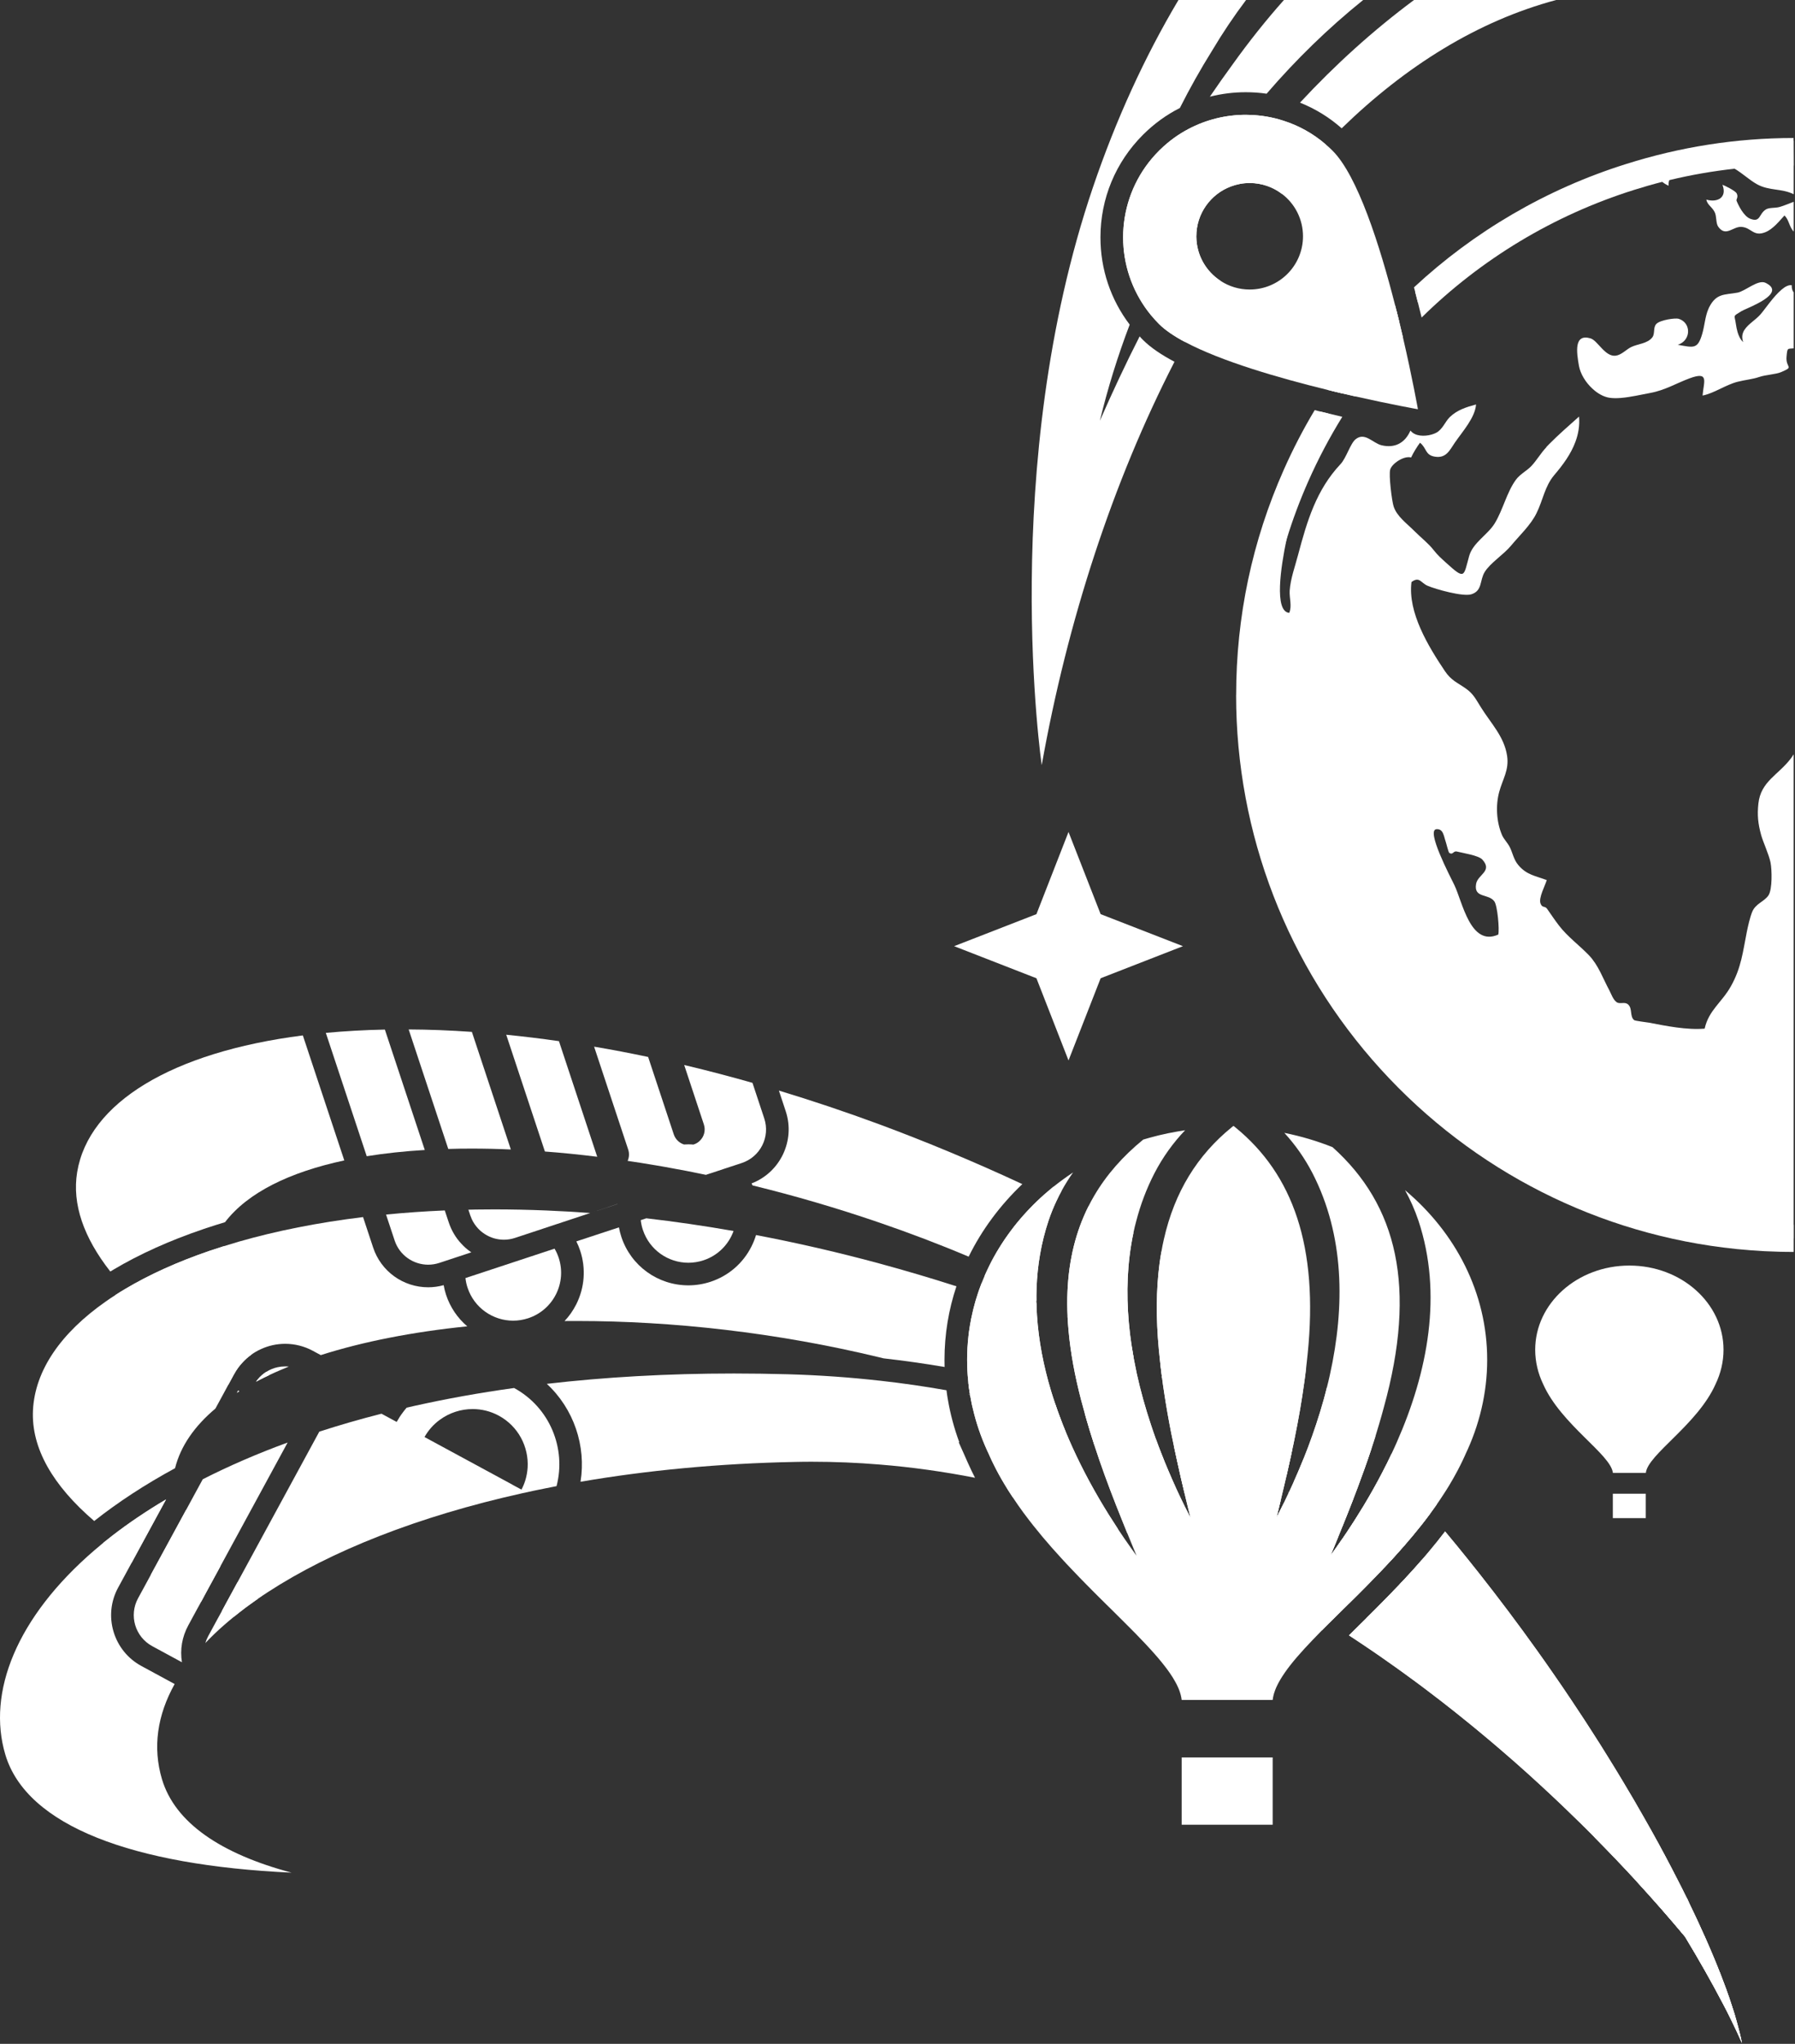
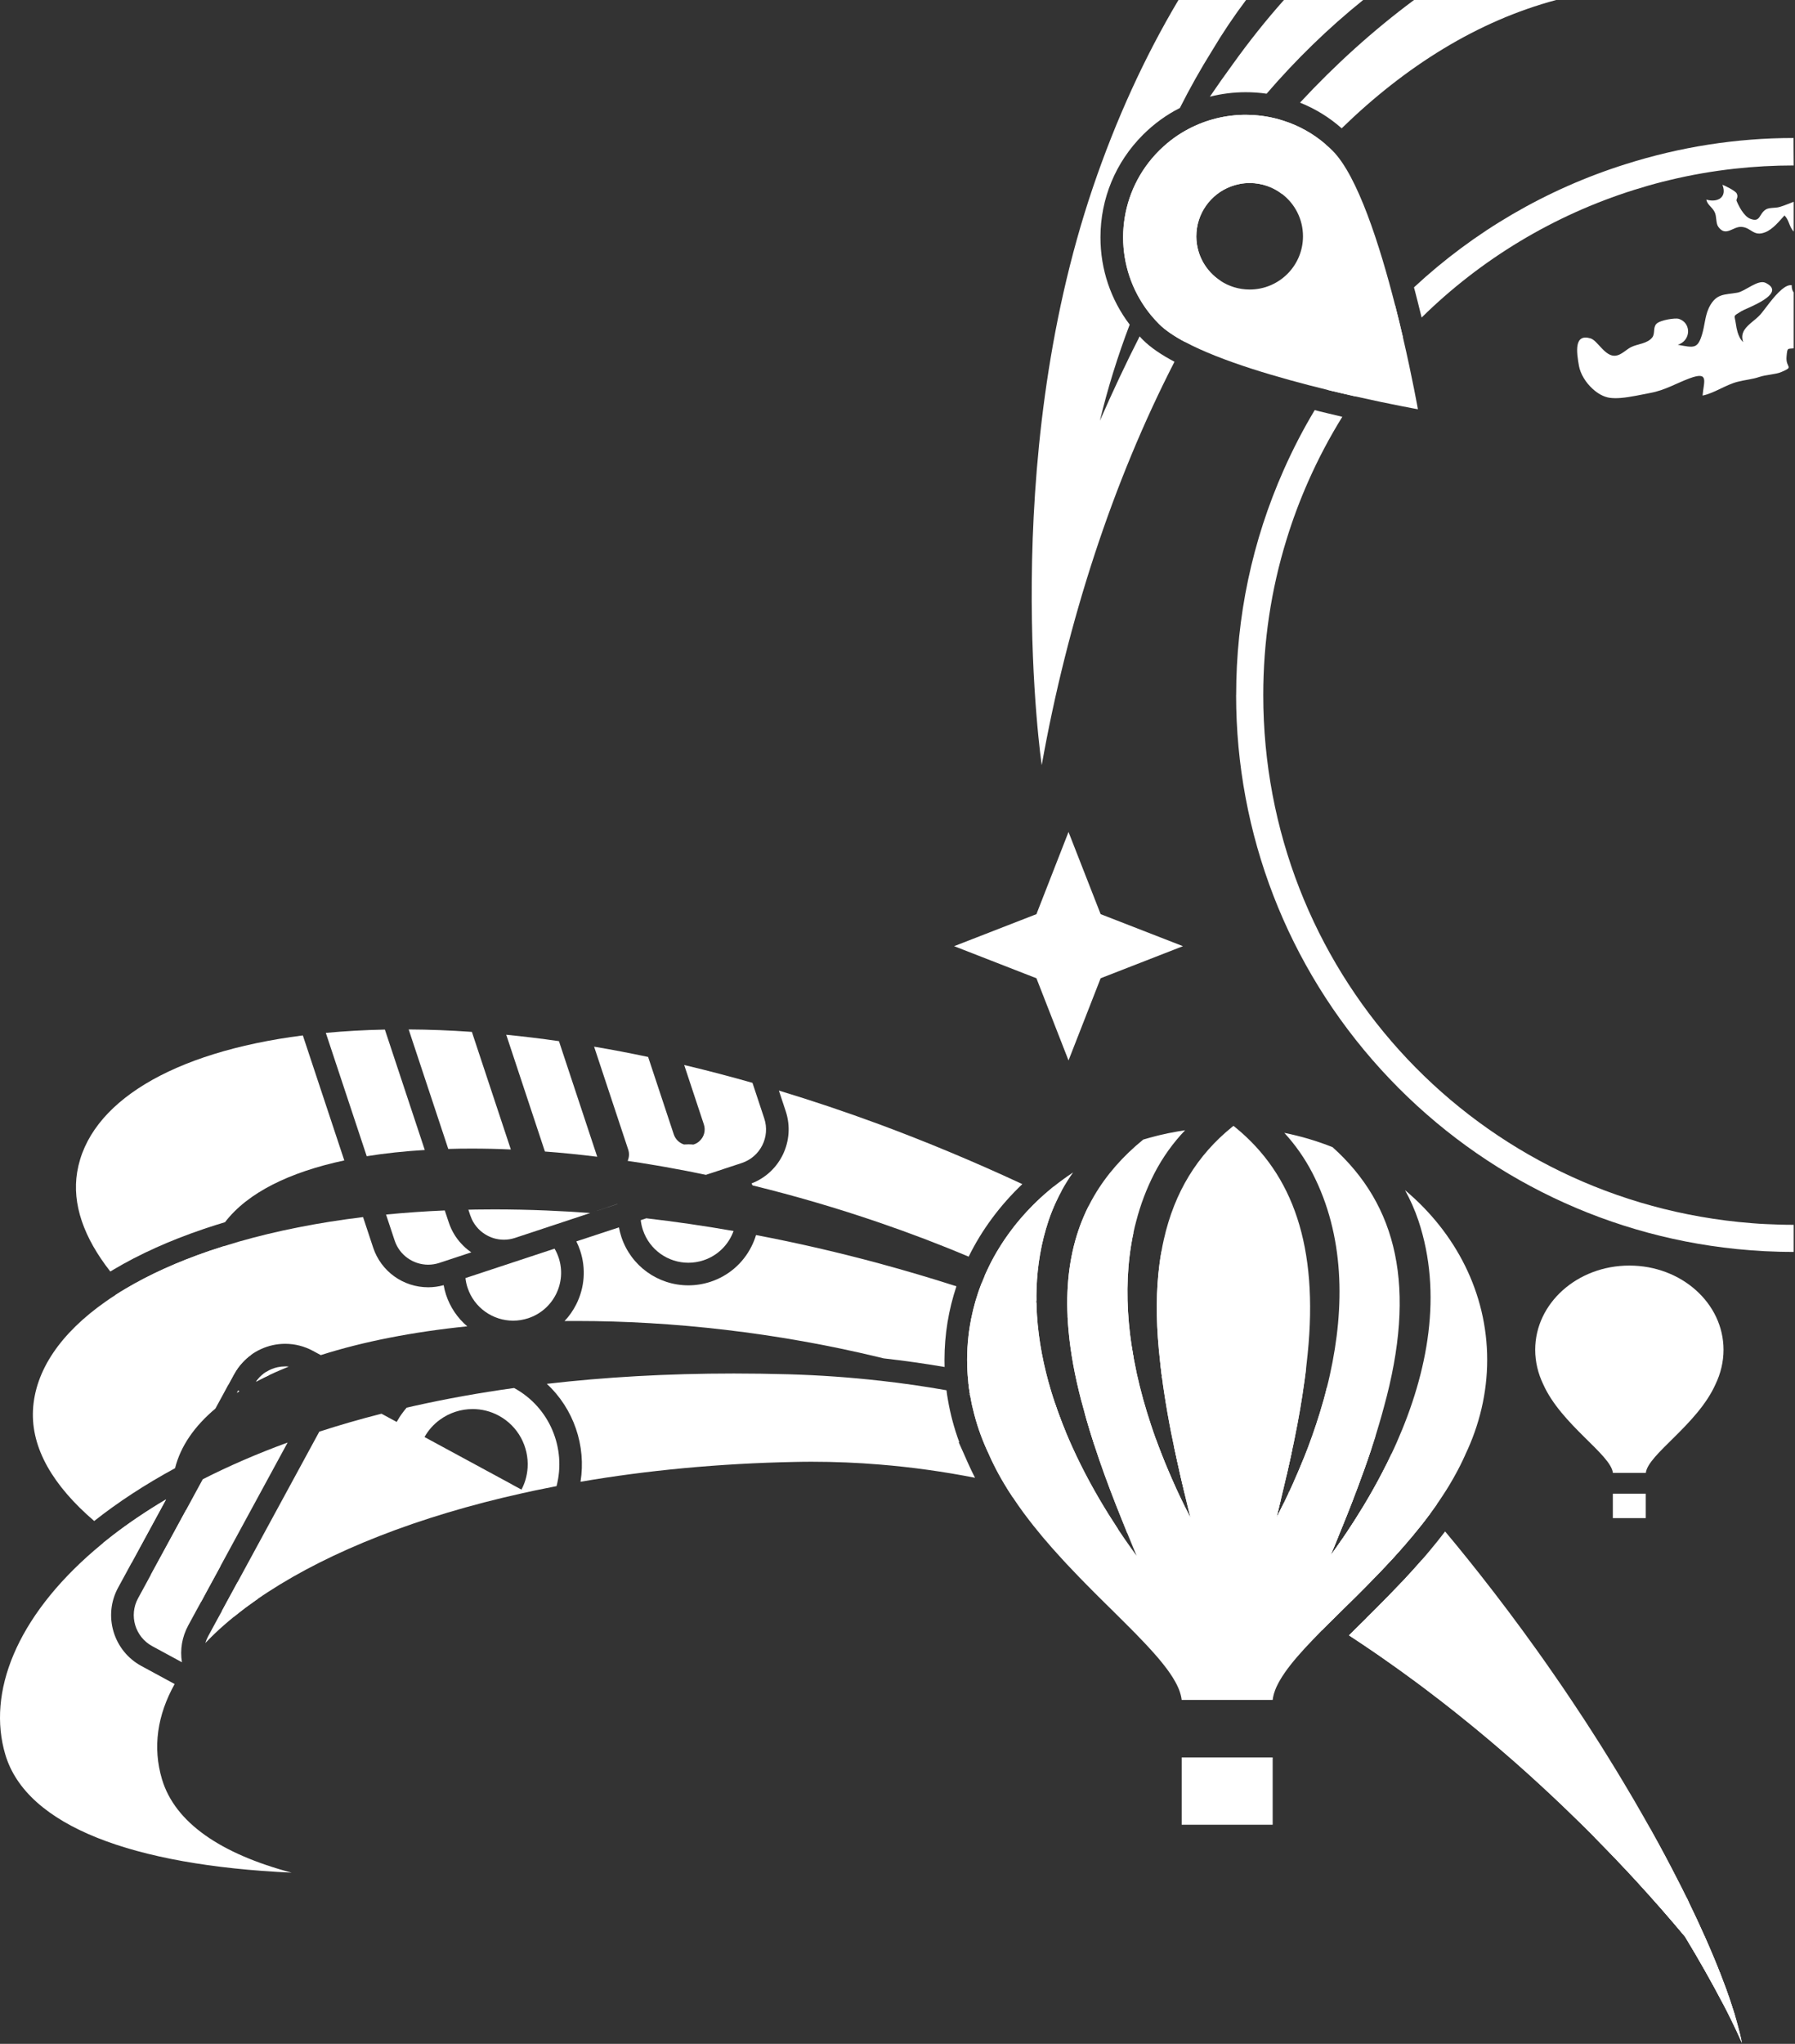
<svg xmlns="http://www.w3.org/2000/svg" width="694" height="790" viewBox="0 0 694 790" fill="none">
  <rect x="0" y="0" width="694" height="790" fill="#333333" stroke="none" />
  <path d="M502.618 39.677C508.461 41.999 513.919 45.335 518.73 49.596C543.502 25.497 571.317 8.12 601.652 0H546.703C530.853 11.77 516.106 25.147 502.618 39.677Z" fill="white" />
  <path d="M527.039 0H496.407C489.479 7.789 482.884 16.066 476.586 24.868C473.577 28.972 470.638 33.146 467.769 37.372C472.265 36.237 476.919 35.643 481.66 35.643C484.371 35.643 487.065 35.835 489.707 36.219C501.008 23.087 513.516 10.88 527.039 0Z" fill="white" />
  <path d="M440.707 115.677C441.931 117.772 443.331 119.798 444.923 121.737C445.92 122.941 446.97 124.112 448.107 125.247C450.503 127.639 453.95 129.962 458.148 132.197C462.522 124.059 467.105 116.166 471.899 108.552C466.335 104.937 462.627 98.702 462.539 91.595V91.333C462.539 82.514 468.102 74.987 475.905 72.07C478.161 71.215 480.611 70.743 483.165 70.743C487.888 70.743 492.244 72.332 495.708 75.004C501.149 68.246 506.764 61.854 512.572 55.83C507.674 51.586 502.111 48.547 496.268 46.679C491.947 45.264 487.451 44.513 482.955 44.408C482.518 44.373 482.098 44.373 481.66 44.373C474.033 44.373 466.405 46.207 459.495 49.857C455.612 51.9 451.955 54.52 448.649 57.751C448.457 57.908 448.282 58.082 448.107 58.257C432.519 73.817 430.053 97.532 440.707 115.677Z" fill="white" />
  <path d="M402.762 295.743C412.647 240.244 430.193 186.317 454.09 139.83C449.069 137.175 444.888 134.364 441.932 131.412C441.477 130.958 441.022 130.487 440.62 130.015C435.179 140.685 430.088 151.565 425.242 162.637C428.286 150.063 432.135 137.629 436.771 125.475C429.423 115.8 425.47 104.082 425.47 91.753C425.47 76.752 431.313 62.676 441.932 52.076C446.165 47.85 450.976 44.357 456.172 41.738C459.986 34.176 464.149 26.754 468.662 19.524C472.686 12.766 477.06 6.252 481.766 0H455.63C442.526 22.004 431.418 46.348 422.583 72.351C385.881 180.415 402.762 295.743 402.762 295.743Z" fill="white" />
  <path d="M689.927 83.282C691.746 85.029 691.676 87.543 693.496 89.517V77.991C691.641 78.672 689.909 79.475 687.967 80.017C686.288 80.488 684.014 80.156 682.737 80.96C679.92 82.741 680.742 86.112 676.701 84.557C674.165 83.597 672.1 79.353 671.401 77.589C671.173 77.048 672.223 76.175 671.436 74.725C670.876 73.713 666.87 71.722 665.942 71.425C667.867 76.315 664.053 78.41 659.715 77.153C660.152 79.283 661.796 79.79 662.916 81.938C663.791 83.632 663.318 86.234 664.333 87.648C667.29 91.77 670.019 87.421 673.377 87.701C677.191 88.015 677.908 91.56 682.474 89.779C685.431 88.644 687.985 85.413 689.927 83.282Z" fill="white" />
  <path d="M693.496 134.643V113.023C693.163 112.604 692.936 112.08 692.813 111.434C692.743 111.084 692.726 110.683 692.743 110.246C691.571 110.054 690.224 110.753 688.86 111.905C685.641 114.577 682.264 119.729 680.55 121.632C678.731 123.676 675.862 125.282 674.462 127.5H674.445C673.622 128.81 673.29 130.312 673.972 132.233C672.905 131.272 672.223 129.84 671.785 128.338C671.488 127.325 671.296 126.26 671.156 125.3C670.631 121.493 669.756 122.488 673.342 120.253C674.829 119.345 684.399 115.922 685.116 112.499C685.361 111.416 684.696 110.334 682.614 109.321C679.71 107.906 674.76 112.569 671.768 113.11C666.747 114.036 663.581 113.25 660.764 118.856C660.677 119.03 660.589 119.222 660.519 119.415C659.26 122.261 659.032 125.963 658.175 128.88C656.391 135.114 654.851 134.363 648.658 133.263C653.242 131.883 653.907 126.313 650.565 123.972C650.128 123.658 649.621 123.396 649.026 123.222C647.819 122.837 642.028 123.623 640.454 125.143C639.054 126.47 639.946 128.915 638.862 130.364C636.937 132.896 633.229 132.861 630.605 134.171C628.663 135.167 626.913 137.175 624.727 137.472C620.58 138.065 617.746 131.621 614.93 130.783C608.492 128.88 609.524 136.075 610.469 141.418C611.029 144.509 613.075 147.88 615.77 150.307C617.746 152.141 620.073 153.433 622.382 153.765C623.677 153.94 625.146 153.94 626.651 153.817C630.517 153.503 634.786 152.473 637.987 151.896C643.725 150.849 648.081 148.159 653.137 146.273C660.992 143.339 658.7 147.478 658.263 152.892C662.846 151.966 667.115 148.771 671.803 147.566C674.725 146.815 677.436 146.64 680.27 145.679C682.597 144.876 686.603 144.702 688.65 143.828C693.933 141.558 690.329 142.431 690.732 137.838C691.046 134.223 691.116 134.922 693.496 134.643Z" fill="white" />
-   <path d="M539.88 119.94C540.248 121.354 540.598 122.752 540.93 124.149C532.743 132.758 525.273 142.084 518.643 151.985C517.506 151.723 516.351 151.444 515.161 151.165C522.404 139.988 530.696 129.527 539.898 119.94H539.88ZM500.519 177.569C503.458 171.213 506.712 165.013 510.263 159.023C511.4 159.302 512.502 159.564 513.604 159.826C508.933 167.493 504.735 175.474 501.079 183.751C501.586 190.073 501.114 194.247 499.224 200.918C498.927 201.948 498.21 204.795 497.422 208.462C495.201 219.027 492.541 236.369 498.454 236.892C499.592 234.221 498.454 231.182 498.629 228.3C498.944 223.655 500.729 218.87 501.901 214.382C505.365 201.337 508.933 189.34 518.293 179.385C520.532 176.993 522.071 171.44 524.118 169.781C527.705 166.882 530.783 171.3 534.142 172.103C539.321 173.343 543.187 171.195 545.269 166.532C545.286 166.497 545.304 166.462 545.321 166.428C545.356 166.48 545.391 166.515 545.443 166.567C547.175 168.645 550.692 168.75 553.438 167.982C554.121 167.79 554.75 167.545 555.293 167.266C556.552 166.602 557.392 165.519 558.179 164.384C558.931 163.284 559.596 162.132 560.541 161.206C563.392 158.464 566.821 157.381 570.687 156.334C570.303 161.45 565.474 166.742 562.465 171.125C560.471 174.059 559.124 177.202 554.803 176.521C550.919 175.91 551.654 173.186 549.012 171.125C547.77 172.819 546.511 174.862 545.566 176.836C542.819 176.05 538.131 179.176 537.484 181.533C536.889 183.751 538.148 193.705 538.813 195.731C540.073 199.643 543.904 202.28 547.123 205.528C549.397 207.816 552.266 210.016 554.243 212.566C556.01 214.801 557.234 215.797 558.931 217.368C566.541 224.284 565.789 222.939 568.028 214.889C569.48 209.754 575.166 206.733 577.877 202.332C581.079 197.128 582.583 190.178 586.117 185.41C587.727 183.227 590.386 181.935 592.083 180.119C594.094 177.988 595.739 175.107 597.838 172.906V172.819C598.153 172.47 598.485 172.138 598.818 171.789C602.474 168.087 606.638 164.454 610.504 161.014C610.801 164.524 610.224 167.755 609.104 170.776C607.355 175.526 604.241 179.735 600.917 183.629C597.208 188.012 596.561 193.374 594.007 198.473C591.733 203.048 587.499 206.943 584.228 210.889C581.341 214.382 576.215 217.543 574.029 221.088C572.017 224.336 573.242 228.353 568.833 229.715C565.614 230.71 555.153 227.777 551.986 226.432C549.31 225.297 548.837 222.677 545.723 224.965C544.219 236.788 552.354 250.025 558.634 259.385C561.101 263.07 563.55 263.873 566.769 266.161C569.62 268.169 570.512 270.108 572.559 273.374C576.408 279.573 581.569 284.672 582.688 292.147C583.511 297.63 581.009 301.053 579.662 305.995C578.21 311.269 578.542 317.643 580.729 322.778C581.341 324.21 582.828 325.746 583.615 327.213C584.823 329.484 585.172 332.208 587.027 334.373C590.211 338.163 593.535 338.495 598.013 340.171C597.436 342.249 594.777 347.017 595.616 349.235C596.299 351.068 597.278 350.038 598.153 351.278C599.588 353.304 601.197 355.766 602.841 357.862C606.025 362 610.714 365.476 614.3 369.195C618.026 373.09 619.688 378.102 622.225 382.799C622.977 384.249 623.677 386.379 625.024 387.357C626.301 388.283 628.19 387.026 629.52 388.283C631.217 389.89 630.045 392.806 631.794 394.29C632.196 394.622 636.85 395.146 637.567 395.286C644.11 396.543 652.192 398.185 659.067 397.591C660.677 390.413 665.645 387.584 669.249 381.158C673.273 373.963 673.867 367.693 675.372 360.202C675.774 358.176 676.579 354.613 677.419 352.535C678.713 349.235 682.072 348.554 683.734 346.091C685.291 343.751 685.081 336.102 684.539 333.36C683.874 330.165 681.635 325.415 680.9 322.725C679.693 318.307 679.36 315.041 679.85 310.571C680.777 301.979 687.635 299.516 692.446 293.09C692.813 292.583 693.163 292.077 693.478 291.553V478.656C691.659 478.656 689.857 478.639 688.055 478.586C686.218 478.534 684.381 478.464 682.544 478.377C680.795 478.289 679.046 478.185 677.296 478.045C675.512 477.905 673.745 477.748 671.978 477.573C671.89 477.556 671.82 477.556 671.751 477.556C668.392 477.207 665.05 476.787 661.744 476.299C559.421 461.001 480.96 372.915 480.96 266.51C480.96 234.744 487.958 204.62 500.501 177.569H500.519ZM577.772 348.431C575.551 345.27 569.708 347.314 570.705 341.638C571.335 337.988 577.213 336.783 573.119 332.243C571.632 330.619 565.614 329.728 563.235 329.134C561.888 328.802 561.765 330.601 560.331 329.658C559.981 329.414 559.176 325.921 558.949 325.327C558.179 323.127 558.039 320.245 555.31 320.507C551.374 320.979 560.523 338.46 562.273 342.04C565.439 348.536 568.466 366.052 579.277 361.232C579.784 359.259 578.962 350.09 577.772 348.431ZM633.036 63.096C652.192 57.403 672.485 54.365 693.496 54.365V75.076C688.825 72.754 684.014 73.819 679.343 71.234C676.281 69.523 673.78 67.043 670.648 65.21C669.686 64.633 668.654 64.109 667.517 63.708C662.566 61.944 647.644 63.446 645.387 69.628C645.16 70.291 645.072 71.007 645.142 71.776C644.022 71.322 643.288 70.78 642.675 70.291C641.381 69.244 640.559 68.335 637.532 68.44C635.853 68.51 631.567 70.152 630.22 68.405C599.15 78.167 571.177 94.95 548.19 116.884C547.84 115.504 547.473 114.142 547.123 112.728C571.125 89.938 600.445 72.719 633.036 63.096Z" fill="white" />
  <path d="M670.648 65.209C678.206 64.371 685.833 63.952 693.496 63.952L693.425 53.343C671.26 53.343 649.516 56.809 628.645 63.411C597.786 73.103 569.883 89.501 546.686 111.068C546.826 111.627 546.983 112.169 547.123 112.71C547.473 114.142 547.84 115.504 548.19 116.884C548.697 118.875 549.187 120.83 549.642 122.734C572.507 100.241 600.567 83.214 631.794 73.4C635.398 72.265 639.019 71.217 642.675 70.291C643.568 70.064 644.477 69.837 645.387 69.628C653.679 67.619 662.129 66.153 670.648 65.209Z" fill="white" />
  <path d="M524.101 153.241C529.629 145.121 535.752 137.437 542.382 130.242C541.927 128.268 541.438 126.225 540.93 124.147C540.598 122.75 540.248 121.353 539.881 119.938C539.723 119.327 539.583 118.733 539.426 118.122C529.664 128.059 520.865 138.956 513.185 150.691C513.832 150.849 514.479 151.006 515.127 151.163C516.316 151.442 517.471 151.722 518.608 151.984C520.48 152.42 522.299 152.839 524.066 153.241H524.101Z" fill="white" />
  <path d="M477.916 268.675C477.916 322.288 497.772 373.648 533.845 413.307C569.655 452.687 618.446 477.363 671.226 482.759L671.558 482.794C673.325 482.969 675.109 483.126 676.911 483.265C678.696 483.405 680.498 483.51 682.299 483.615C684.189 483.702 686.061 483.772 687.933 483.824C689.769 483.877 691.624 483.894 693.496 483.894V473.416C691.729 473.416 689.979 473.399 688.23 473.346C686.41 473.294 684.609 473.224 682.807 473.137C681.127 473.067 679.43 472.962 677.733 472.822C676.019 472.683 674.34 472.543 672.66 472.368C672.45 472.351 672.275 472.333 672.118 472.316C567.381 461.489 488.413 373.979 488.413 268.675C488.413 248.016 491.439 227.845 497.44 208.461C499.784 200.812 502.618 193.268 505.889 185.881C509.703 177.271 514.077 169.011 518.975 161.1C517.243 160.699 515.441 160.262 513.622 159.825C512.52 159.563 511.418 159.301 510.28 159.022C509.633 158.865 508.968 158.69 508.304 158.516C503.86 165.92 499.854 173.656 496.32 181.637C484.127 209.107 477.934 238.393 477.934 268.675H477.916Z" fill="white" />
  <path d="M448.108 58.257C448.283 58.082 448.458 57.908 448.65 57.751C451.957 54.52 455.613 51.9 459.497 49.857C466.407 46.207 474.034 44.373 481.662 44.373C482.099 44.373 482.519 44.373 482.956 44.408C487.452 44.513 491.948 45.264 496.269 46.679C502.112 48.547 507.675 51.586 512.574 55.83C513.483 56.581 514.358 57.401 515.215 58.257C524.889 67.914 533.461 94.721 539.427 118.122C539.584 118.733 539.724 119.327 539.882 119.92C540.249 121.352 540.599 122.749 540.931 124.146C541.439 126.225 541.929 128.268 542.383 130.241C546.075 146.133 548.209 158.183 548.209 158.183C548.209 158.183 538.045 156.384 524.102 153.241C522.335 152.839 520.516 152.42 518.644 151.983C517.507 151.721 516.352 151.442 515.163 151.162C514.515 151.005 513.868 150.848 513.221 150.691C494.362 146.081 472.145 139.636 458.185 132.197C453.986 129.962 450.54 127.639 448.143 125.247C447.006 124.112 445.956 122.941 444.959 121.736C443.367 119.798 441.968 117.772 440.743 115.677C430.089 97.532 432.556 73.817 448.143 58.257H448.108ZM471.9 108.552C475.136 110.682 479.003 111.905 483.166 111.905C494.555 111.905 503.774 102.701 503.774 91.333C503.774 84.679 500.625 78.759 495.709 75.004C492.246 72.332 487.89 70.743 483.166 70.743C480.612 70.743 478.163 71.215 475.906 72.07C468.104 74.987 462.541 82.514 462.541 91.333V91.595C462.628 98.702 466.337 104.937 471.9 108.552Z" fill="white" />
  <path d="M593.552 521.719C593.552 503.749 609.839 489.167 629.957 489.167C650.075 489.167 666.362 503.732 666.362 521.719C666.362 526.382 665.26 530.887 663.283 535.009C656.32 550.656 637.094 562.164 636.325 569.307H623.589C622.819 562.164 603.593 550.656 596.631 535.009C594.654 530.887 593.552 526.382 593.552 521.719Z" fill="white" />
  <path d="M623.571 577.356H636.307V586.786H623.571V577.356Z" fill="white" />
-   <path d="M541.108 612.387C543.435 614.815 545.761 617.277 548.071 619.774C549.47 621.259 550.852 622.76 552.234 624.28C552.357 624.402 552.479 624.542 552.584 624.664C554.508 626.76 556.433 628.873 558.34 631.003C558.444 631.125 558.514 631.195 558.619 631.317L558.654 631.352C558.654 631.352 558.654 631.37 558.689 631.387C568.381 642.232 577.968 653.531 587.397 665.249C597.386 677.665 607.043 690.396 616.157 703.11C621.913 711.178 627.458 719.193 632.689 727.122C632.707 727.139 632.724 727.157 632.742 727.192C639.459 734.509 645.6 741.547 651.145 748.183C651.268 748.322 651.373 748.462 651.495 748.602C657.058 757.805 661.852 766.292 665.805 773.854C665.805 773.871 665.823 773.871 665.823 773.889C666.4 774.989 666.96 776.089 667.52 777.155C668.062 778.237 668.587 779.285 669.094 780.298C670.756 783.668 672.226 786.812 673.485 789.693C672.978 787.161 672.313 784.419 671.474 781.468C671.316 780.874 671.141 780.263 670.949 779.634C670.914 779.495 670.861 779.338 670.826 779.198C670.791 779.128 670.774 779.058 670.756 778.988C670.564 778.342 670.354 777.678 670.144 777.015C670.144 777.015 670.144 776.997 670.127 776.997C670.092 776.805 670.022 776.648 669.952 776.456C669.864 776.159 669.777 775.862 669.672 775.565C668.954 773.295 668.132 770.92 667.24 768.458C667.24 768.458 667.24 768.423 667.223 768.423C666.488 766.467 665.736 764.441 664.931 762.363C664.931 762.328 664.896 762.311 664.878 762.276C664.861 762.258 664.861 762.223 664.843 762.206C664.546 761.42 664.231 760.634 663.899 759.831C663.566 759.01 663.234 758.172 662.884 757.334C661.659 754.382 660.347 751.326 658.948 748.183H658.93C657.163 744.184 655.222 740.027 653.14 735.749C652.86 735.12 652.58 734.491 652.3 733.863C652.213 733.723 652.125 733.601 652.038 733.444H652.02V733.391C651.46 732.239 650.883 731.103 650.306 729.933C649.816 728.955 649.309 727.978 648.801 726.982C645.6 720.678 642.119 714.129 638.357 707.406C638.357 707.388 638.357 707.371 638.34 707.353C637.972 706.69 637.605 706.026 637.238 705.38C636.66 704.35 636.083 703.319 635.488 702.289C635.471 702.254 635.453 702.202 635.418 702.167C634.194 700.019 632.952 697.871 631.692 695.688C630.31 693.33 628.911 690.955 627.476 688.58C626.549 687.026 625.604 685.472 624.659 683.917C623.715 682.363 622.753 680.809 621.773 679.237C620.811 677.665 619.814 676.076 618.816 674.487C617.802 672.898 616.805 671.309 615.773 669.72C614.758 668.113 613.726 666.524 612.676 664.917C612.414 664.516 612.151 664.096 611.871 663.695C610.524 661.634 609.16 659.573 607.778 657.513C605.381 653.915 602.914 650.283 600.378 646.65C598.296 643.629 596.144 640.591 593.975 637.552C586.995 627.79 579.63 617.975 571.915 608.196C570.463 606.362 569.011 604.546 567.541 602.712C564.655 599.115 561.716 595.518 558.707 591.938C556.73 594.522 554.701 597.072 552.601 599.552C551.657 600.687 550.712 601.804 549.732 602.905C548.805 603.987 547.843 605.07 546.881 606.135C546.181 606.921 545.464 607.707 544.729 608.493C544.537 608.737 544.309 608.964 544.064 609.209C543.312 610.047 542.542 610.885 541.738 611.706C541.545 611.933 541.335 612.16 541.108 612.387Z" fill="white" />
  <path d="M537.995 602.94C538.835 602.032 539.657 601.106 540.497 600.18C541.459 599.115 542.421 598.032 543.366 596.932C544.328 595.832 545.272 594.732 546.217 593.597C548.526 590.838 550.766 588.008 552.9 585.11C552.97 585.179 553.022 585.249 553.092 585.319C553.04 585.249 552.97 585.179 552.917 585.092C552.935 585.075 552.952 585.04 552.97 585.022C553.775 583.94 554.562 582.839 555.332 581.739C555.402 581.652 555.472 581.547 555.542 581.442C550.048 575.051 544.205 568.502 538.03 561.866C537.365 563.28 536.7 564.677 536.001 566.074C533.884 570.335 531.627 574.492 529.265 578.561C528.513 579.853 527.761 581.128 526.991 582.403C526.221 583.66 525.452 584.9 524.682 586.14C524.227 586.873 523.755 587.607 523.3 588.323C522.618 589.371 521.953 590.384 521.288 591.396C521.148 591.623 521.008 591.815 520.868 592.025C525.609 596.6 530.333 601.298 535.021 606.101C535.948 605.14 536.875 604.162 537.785 603.167" fill="white" />
  <path d="M500.173 572.834C501.555 574.039 502.919 575.279 504.301 576.518C508.727 580.518 513.136 584.621 517.544 588.848C517.544 588.848 517.544 588.865 517.579 588.865C517.579 588.882 517.597 588.882 517.597 588.882C517.597 588.9 517.614 588.9 517.614 588.9C517.614 588.917 517.632 588.917 517.632 588.917C517.632 588.935 517.649 588.935 517.649 588.935C517.649 588.952 517.649 588.952 517.649 588.952C517.649 588.97 517.667 588.97 517.667 588.97C518.087 589.371 518.506 589.773 518.926 590.175C518.979 590.087 519.014 589.983 519.049 589.895C519.609 588.533 520.151 587.189 520.676 585.826C520.991 585.058 521.306 584.307 521.585 583.539C522.163 582.107 522.723 580.675 523.265 579.243C523.825 577.811 524.367 576.379 524.909 574.929C526.781 569.952 528.566 564.958 530.228 559.946C530.752 558.374 531.26 556.802 531.75 555.23C525.767 548.944 519.504 542.639 512.978 536.353C512.594 537.977 512.156 539.583 511.719 541.19C509.969 547.424 507.923 553.554 505.666 559.544C505.124 560.976 504.564 562.39 504.004 563.788C503.444 565.202 502.867 566.599 502.272 567.979C502.185 568.206 502.097 568.433 501.992 568.642C501.397 570.057 500.785 571.454 500.155 572.834H500.173Z" fill="white" />
  <path d="M448.039 521.597C448.179 523.221 448.354 524.863 448.547 526.539C448.547 526.627 448.547 526.714 448.582 526.801C448.582 526.836 448.582 526.871 448.599 526.906C448.792 528.705 449.001 530.486 449.246 532.285C449.089 532.197 448.949 532.11 448.792 532.023C448.949 532.128 449.106 532.25 449.264 532.355C463.329 542.204 477.412 553.188 491.512 565.256L491.792 565.535L491.932 565.622C493.751 567.194 495.588 568.766 497.408 570.372C497.775 568.766 498.142 567.159 498.492 565.553C498.527 565.413 498.562 565.273 498.58 565.151C498.947 563.579 499.279 562.007 499.594 560.436C499.962 558.864 500.277 557.292 500.591 555.721C502.061 548.508 503.32 541.313 504.3 534.101C504.563 532.337 504.772 530.556 504.982 528.792C487.908 512.953 469.172 497.515 449.054 483.701C448.757 485.273 448.512 486.88 448.302 488.504C447.007 498.406 446.902 509.408 448.039 521.597Z" fill="white" />
  <path d="M412.632 503.923V504.203C412.649 505.687 412.684 507.207 412.754 508.743C412.754 508.918 412.772 509.075 412.772 509.25C421.256 514.035 429.776 519.256 438.313 524.88C438.068 523.552 437.841 522.225 437.648 520.898C437.543 520.269 437.438 519.658 437.368 519.064C437.193 517.894 437.036 516.724 436.896 515.572C435.514 503.993 435.496 492.398 437.351 481.151C437.596 479.597 437.893 478.043 438.226 476.506C432.575 472.873 426.802 469.381 420.941 466.063C420.277 467.355 419.664 468.682 419.087 470.027C414.784 479.981 412.597 491.21 412.632 503.923Z" fill="white" />
  <path d="M381.301 491.75C381.091 492.204 380.881 492.658 380.688 493.112C380.706 493.129 380.741 493.129 380.758 493.147C387.389 496.063 394.036 499.259 400.719 502.734C400.684 501.459 400.702 500.184 400.737 498.91C400.737 498.56 400.754 498.211 400.771 497.862C401.086 489.095 402.538 480.381 405.39 471.824C406.265 469.204 407.297 466.672 408.451 464.227C409.064 462.9 409.728 461.59 410.428 460.315C409.396 459.757 408.364 459.215 407.314 458.691H407.297C407.157 458.814 407.017 458.936 406.877 459.041C406.282 459.53 405.687 460.019 405.11 460.525C404.62 460.927 404.148 461.346 403.676 461.765C401.681 463.529 399.792 465.345 397.99 467.248C397.605 467.633 397.238 468.017 396.888 468.418C396.538 468.768 396.206 469.135 395.891 469.519C395.401 470.06 394.928 470.601 394.456 471.16C394.019 471.649 393.599 472.156 393.179 472.68C392.444 473.588 391.71 474.513 391.027 475.439C390.59 475.998 390.17 476.574 389.768 477.15C388.893 478.355 388.053 479.595 387.249 480.852C386.899 481.376 386.566 481.9 386.251 482.442C384.904 484.625 383.662 486.86 382.525 489.165C382.105 490.021 381.685 490.876 381.301 491.75Z" fill="white" />
  <path d="M99.681 533.139C99.436 533.436 99.191 533.751 98.981 534.065C99.331 533.873 99.681 533.681 100.031 533.506C101.378 532.808 102.742 532.144 104.159 531.48L103.18 530.467C103.18 530.467 103.04 530.31 102.97 530.24C101.745 531.009 100.625 531.987 99.681 533.139Z" fill="white" />
  <path d="M44.628 500.552C44.821 500.762 45.013 500.971 45.205 501.181C55.667 512.497 70.152 523.901 88.328 535.147L90.41 531.323L90.532 531.113C91.442 529.437 92.544 527.918 93.821 526.573C94.801 525.49 95.903 524.53 97.093 523.674C86.946 511.275 82.695 499.557 84.48 488.712C84.654 487.629 84.899 486.512 85.214 485.394L85.442 484.678C85.757 483.648 86.124 482.652 86.561 481.674C84.759 482.233 82.993 482.809 81.261 483.403H81.243C68.735 487.664 57.731 492.659 48.407 498.212C47.112 498.981 45.853 499.749 44.628 500.552Z" fill="white" />
  <path d="M290.576 457.418C290.716 457.663 290.838 457.925 290.961 458.186C307.248 462.168 323.745 466.988 340.119 472.611C351.683 476.575 363.176 480.941 374.512 485.726C379.621 475.318 386.688 465.853 395.26 457.68C395.103 457.61 394.963 457.54 394.805 457.47C376.244 448.844 357.98 441.264 340.119 434.628C326.893 429.739 313.878 425.39 301.142 421.531L303.784 429.512C307.545 440.898 301.65 453.174 290.576 457.418Z" fill="white" />
  <path d="M242.661 448.705C244.34 448.949 246.037 449.211 247.734 449.473C249.676 449.77 251.618 450.102 253.577 450.434C256.062 450.853 258.563 451.289 261.065 451.778C262.482 452.023 263.916 452.302 265.333 452.564C266.803 452.861 268.272 453.14 269.742 453.455C270.809 453.664 271.859 453.874 272.926 454.101L274.395 453.612L275.13 453.385L280.378 451.639L285.224 450.049L286.799 449.525C293.971 447.15 297.855 439.432 295.476 432.272L290.927 418.545C282.303 416.083 273.818 413.865 265.473 411.874C265.158 411.804 264.843 411.717 264.529 411.647L272.139 434.629C272.908 436.969 272.191 439.449 270.494 441.003C269.864 441.615 269.112 442.069 268.237 442.348C268.185 442.365 268.132 442.383 268.08 442.4H268.062C267.485 442.348 266.925 442.313 266.348 442.313H266.156C265.596 442.313 265.018 442.331 264.459 442.365H264.441C262.657 441.789 261.152 440.392 260.505 438.471L250.586 408.539C243.501 407.037 236.538 405.71 229.698 404.557L242.871 444.304C243.378 445.806 243.256 447.36 242.661 448.705Z" fill="white" />
  <path d="M195.723 399.946L210.68 445.089C217.293 445.577 224.028 446.259 230.903 447.114L216.103 402.425C209.176 401.43 202.371 400.609 195.723 399.946Z" fill="white" />
  <path d="M158.005 397.903L173.313 444.093C176.269 443.989 179.278 443.954 182.34 443.954C187.273 443.954 192.346 444.058 197.507 444.303L182.444 398.846C174.03 398.252 165.878 397.938 158.005 397.903Z" fill="white" />
  <path d="M125.973 399.23L141.788 446.905C148.821 445.77 156.326 444.967 164.233 444.495L148.803 397.955C140.861 398.112 133.251 398.549 125.973 399.23Z" fill="white" />
  <path d="M42.651 491.472C43.071 491.21 43.49 490.965 43.928 490.704C53.882 484.783 65.48 479.544 78.426 475.144L79.79 474.672H79.826C82.17 473.886 84.566 473.135 86.998 472.402C95.728 460.998 111.875 453.07 133.112 448.529L117.088 400.208C66.442 406.687 34.236 426.246 29.828 453.087C27.816 465.434 32.382 478.374 42.651 491.472Z" fill="white" />
  <path d="M528.353 625.344C560.542 651.033 589.005 678.835 612.395 705.414C612.465 705.484 612.517 705.554 612.587 705.641C613.952 707.178 615.281 708.715 616.611 710.251C616.646 710.304 616.698 710.339 616.733 710.391C622.366 716.084 627.685 721.673 632.705 727.121C632.723 727.139 632.74 727.156 632.758 727.191C639.476 734.508 645.616 741.546 651.162 748.182C651.284 748.322 651.389 748.461 651.511 748.601C657.075 757.804 661.868 766.292 665.822 773.853C665.822 773.871 665.839 773.871 665.839 773.888C666.416 774.988 666.976 776.089 667.536 777.154C668.078 778.237 668.603 779.284 669.11 780.297C670.772 783.668 672.242 786.811 673.501 789.693C672.994 787.16 672.329 784.419 671.49 781.467C671.332 780.874 671.157 780.262 670.965 779.634C670.93 779.494 670.877 779.337 670.842 779.197C670.807 779.127 670.79 779.057 670.772 778.987C670.58 778.341 670.37 777.678 670.16 777.014C670.16 777.014 670.16 776.997 670.143 776.997C670.108 776.805 670.038 776.647 669.968 776.455C669.88 776.158 669.793 775.862 669.688 775.565C668.971 773.294 668.148 770.919 667.256 768.457C667.256 768.457 667.256 768.422 667.239 768.422C666.504 766.466 665.752 764.44 664.947 762.362C664.947 762.327 664.912 762.31 664.894 762.275C664.877 762.258 664.877 762.223 664.859 762.205C664.562 761.419 664.247 760.633 663.915 759.83C663.582 759.009 663.25 758.171 662.9 757.333C661.675 754.382 660.363 751.325 658.964 748.182H658.946C657.18 744.183 655.238 740.027 653.156 735.748C652.876 735.119 652.596 734.491 652.316 733.862C652.229 733.722 652.141 733.6 652.054 733.443H652.036V733.39C651.476 732.238 650.899 731.103 650.322 729.933C649.832 728.955 649.325 727.977 648.817 726.981C645.616 720.677 642.135 714.128 638.373 707.405C638.373 707.387 638.373 707.37 638.356 707.353C635.224 702.69 631.953 697.94 628.507 693.137H628.489C628.489 693.137 628.454 693.067 628.437 693.05C607.461 663.764 580.678 632.242 549.749 602.904C548.821 603.987 547.859 605.069 546.897 606.135C546.197 606.92 545.48 607.706 544.745 608.492C544.553 608.737 544.325 608.964 544.08 609.208C543.328 610.046 542.559 610.885 541.754 611.705C541.561 611.932 541.351 612.159 541.124 612.386C540.337 613.225 539.55 614.045 538.727 614.866C538.535 615.093 538.325 615.32 538.08 615.547C535.893 617.818 533.689 620.035 531.537 622.201C530.47 623.266 529.42 624.314 528.371 625.344H528.353Z" fill="white" />
  <path d="M537.994 602.939C538.833 602.03 539.656 601.105 540.495 600.179C541.457 599.114 542.42 598.031 543.364 596.931C538.029 592.006 532.553 587.152 526.99 582.402C526.22 583.659 525.45 584.899 524.681 586.139C524.226 586.872 523.753 587.606 523.299 588.322C522.616 589.369 521.952 590.382 521.287 591.395C521.147 591.622 521.007 591.814 520.867 592.024C520.202 593.037 519.52 594.032 518.838 595.01C518.68 595.237 518.523 595.464 518.365 595.691C517.701 596.669 517.018 597.647 516.336 598.608C515.689 599.516 515.041 600.406 514.394 601.297C514.831 600.249 515.251 599.219 515.689 598.171C516.196 596.966 516.686 595.761 517.176 594.539C517.246 594.381 517.316 594.207 517.386 594.032C517.91 592.757 518.435 591.465 518.943 590.173C518.995 590.085 519.03 589.981 519.065 589.893C519.625 588.531 520.167 587.187 520.692 585.824C521.007 585.056 521.322 584.305 521.602 583.537C522.179 582.105 522.739 580.673 523.281 579.241C519.24 575.835 515.146 572.5 511 569.217C508.691 567.383 506.364 565.567 504.02 563.786C503.46 565.2 502.883 566.597 502.288 567.977C502.201 568.204 502.113 568.431 502.008 568.64C501.414 570.055 500.801 571.452 500.171 572.832C499.577 574.194 498.947 575.538 498.317 576.883C498.142 576.778 497.985 576.691 497.81 576.586C497.967 576.726 498.107 576.848 498.265 576.988C497.67 578.28 497.057 579.572 496.428 580.847C495.78 582.175 495.116 583.484 494.451 584.777C494.154 585.388 493.839 585.999 493.524 586.61C493.699 585.912 493.856 585.231 494.031 584.532C494.398 583.048 494.748 581.563 495.116 580.079C495.466 578.595 495.833 577.11 496.165 575.626C496.218 575.486 496.235 575.346 496.27 575.224C496.655 573.6 497.04 571.976 497.407 570.369C497.775 568.763 498.142 567.156 498.492 565.549C498.527 565.41 498.562 565.27 498.58 565.148C498.947 563.576 499.279 562.004 499.594 560.433C498.894 559.891 498.195 559.367 497.477 558.843L497.39 558.756L497.285 558.686L497.075 558.529C481.978 547.387 466.723 537.346 451.346 528.475C451.328 528.475 451.293 528.44 451.276 528.422L448.599 526.903C448.791 528.702 449.001 530.483 449.246 532.282C449.089 532.194 448.949 532.107 448.791 532.02C448.949 532.124 449.106 532.247 449.264 532.351C449.509 534.342 449.789 536.316 450.103 538.306C450.891 543.545 451.818 548.784 452.85 554.024C453.2 555.752 453.567 557.499 453.935 559.245C454.285 560.991 454.669 562.755 455.072 564.519C455.544 566.702 456.034 568.885 456.541 571.085C456.996 573.041 457.451 574.997 457.923 576.953C467.878 582.716 477.639 588.828 487.156 595.185C498.964 603.061 510.406 611.338 521.427 619.896C522.476 618.865 523.543 617.817 524.611 616.752C526.955 614.412 529.352 612.002 531.731 609.54C531.818 609.452 531.906 609.365 531.993 609.278C532.92 608.317 533.848 607.339 534.775 606.361C534.862 606.274 534.95 606.187 535.02 606.099C535.947 605.139 536.874 604.161 537.784 603.166" fill="white" />
  <path d="M412.753 508.741C412.753 508.915 412.77 509.073 412.77 509.247C412.84 510.714 412.945 512.181 413.085 513.665C413.103 513.945 413.12 514.224 413.155 514.504C413.908 522.781 415.517 531.653 418.001 541.153C418.264 542.078 418.509 543.021 418.771 543.964C418.963 544.715 419.173 545.466 419.383 546.2C419.856 547.911 420.328 549.605 420.853 551.299C420.993 551.84 421.168 552.382 421.325 552.906C421.902 554.809 422.497 556.678 423.109 558.564C433.816 563.663 444.33 569.182 454.616 575.049C453.619 572.849 452.622 570.614 451.677 568.361C450.768 566.248 449.893 564.082 449.053 561.917C448.318 560.066 447.601 558.18 446.919 556.294C446.272 554.46 445.624 552.644 445.03 550.81C442.86 544.296 440.988 537.66 439.519 530.972C439.186 529.435 438.872 527.881 438.592 526.344C438.487 525.855 438.399 525.383 438.312 524.894C438.067 523.55 437.839 522.223 437.647 520.895C429.372 516.495 421.08 512.443 412.753 508.741Z" fill="white" />
  <path d="M373.984 522.484C373.932 523.514 373.914 524.562 373.914 525.61C373.914 527.077 373.949 528.544 374.037 529.993C374.054 530.482 374.089 530.971 374.124 531.46C374.194 532.438 374.282 533.399 374.387 534.359C374.387 534.412 374.404 534.464 374.404 534.516V534.569C374.579 536.088 374.789 537.59 375.051 539.092C374.859 539.057 374.702 539.022 374.509 538.987C374.702 539.039 374.877 539.092 375.051 539.179C385.985 542.794 396.901 546.968 407.643 551.578L408.378 551.892C409.602 552.416 410.844 552.958 412.069 553.517C411.282 551.631 410.529 549.727 409.83 547.806C409.917 547.823 409.987 547.858 410.075 547.876C409.987 547.841 409.9 547.806 409.812 547.771C409.182 546.095 408.57 544.418 408.01 542.707C407.433 541.03 406.891 539.354 406.383 537.677C403.479 528.055 401.555 518.223 400.925 508.409C400.908 508.182 400.89 507.954 400.89 507.745C400.803 506.365 400.75 505.003 400.733 503.624C393.7 500.76 386.668 498.158 379.635 495.8C379.617 495.8 379.6 495.782 379.582 495.782C379.39 496.237 379.215 496.708 379.058 497.18C378.708 498.07 378.393 498.978 378.095 499.886C377.763 500.899 377.431 501.93 377.133 502.942C377.116 503.012 377.098 503.065 377.081 503.135C376.818 504.078 376.556 505.021 376.329 505.964C376.294 506.086 376.259 506.226 376.241 506.348C376.031 507.151 375.856 507.937 375.699 508.74C375.611 509.055 375.541 509.369 375.489 509.683C375.314 510.574 375.139 511.465 374.999 512.373C374.981 512.478 374.964 512.6 374.947 512.722C374.824 513.403 374.719 514.102 374.632 514.8C374.562 515.341 374.492 515.883 374.439 516.424C374.352 517.175 374.264 517.926 374.212 518.694C374.177 519.026 374.159 519.376 374.142 519.725C374.072 520.511 374.019 521.297 374.002 522.1C373.984 522.222 373.984 522.362 373.984 522.484Z" fill="white" />
  <path d="M87.871 618.831L85.789 622.673C87.363 623.389 88.955 624.105 90.582 624.804C91.912 623.721 93.276 622.656 94.676 621.591C95.113 621.259 95.55 620.927 96.005 620.613C97.23 619.705 98.472 618.831 99.749 617.941L98.647 617.12C96.198 615.286 93.924 613.435 91.807 611.602L89.672 615.531L87.871 618.831Z" fill="white" />
  <path d="M58.356 608.599C64.339 612.126 70.847 615.584 77.845 618.972L79.909 615.13L83.04 609.385L85.227 605.368C78.264 598.051 73.838 590.751 72.019 583.486L69.115 588.83L60.438 604.774L58.356 608.599Z" fill="white" />
  <path d="M39.919 596.339C40.216 596.584 40.514 596.811 40.829 597.038C43.96 599.378 47.319 601.718 50.905 604.023L52.987 600.181L64.201 579.557C56.608 584.045 49.698 588.725 43.453 593.545C42.246 594.488 41.074 595.414 39.919 596.339Z" fill="white" />
  <path d="M247.732 471.614C247.872 472.872 248.134 474.129 248.554 475.369C251.126 483.158 258.368 488.082 266.153 488.082C268.078 488.082 270.054 487.768 271.979 487.139C277.612 485.288 281.758 480.975 283.612 475.806C272.136 473.797 260.888 472.173 249.901 470.898H249.866L247.732 471.614Z" fill="white" />
  <path d="M238.688 465.379L228.244 468.855L238.758 465.397H238.74L238.688 465.379Z" fill="white" />
  <path d="M222.783 504.183C221.576 506.558 220.071 508.724 218.269 510.61C219.844 510.592 221.418 510.592 223.01 510.592C260.097 510.592 300.439 515.063 340.115 524.668C340.605 524.79 341.112 524.912 341.602 525.034C349.544 525.925 357.417 527.043 365.202 528.37C365.184 527.462 365.167 526.536 365.167 525.611C365.167 515.726 366.776 506.191 369.785 497.18C359.779 493.967 349.877 491.051 340.115 488.396C323.811 483.978 307.856 480.328 292.304 477.377C291.849 478.896 291.254 480.363 290.537 481.795C287.266 488.291 281.65 493.146 274.722 495.434C271.941 496.342 269.054 496.814 266.15 496.814C254.359 496.814 243.95 489.304 240.242 478.11C239.839 476.888 239.524 475.648 239.297 474.408L222.835 479.822C223.412 480.974 223.902 482.162 224.305 483.384C226.596 490.282 226.054 497.669 222.783 504.183Z" fill="white" />
  <path d="M217.449 472.417L228.208 468.855C222.469 468.435 216.801 468.104 211.221 467.877C204.416 467.597 197.715 467.458 191.173 467.458C189.563 467.458 187.971 467.458 186.397 467.492C184.612 467.492 182.845 467.527 181.096 467.58L181.831 469.798C181.883 469.937 181.918 470.06 181.988 470.182C182.495 471.631 183.23 472.906 184.14 474.024C185.067 475.211 186.187 476.207 187.429 476.993C189.616 478.407 192.17 479.175 194.811 479.175C196.211 479.175 197.61 478.966 199.01 478.512C199.045 478.494 199.08 478.494 199.115 478.477L207.372 475.753L212.638 474.006L217.449 472.417Z" fill="white" />
  <path d="M181.776 483.735C180.552 482.879 179.414 481.866 178.417 480.766C177.315 479.614 176.37 478.356 175.566 476.994C174.726 475.615 174.044 474.113 173.519 472.541L171.962 467.861C164.16 468.193 156.585 468.734 149.255 469.45L152.579 479.474C154.468 485.202 159.821 488.834 165.559 488.834C166.976 488.834 168.428 488.607 169.863 488.136L171.455 487.612L176.266 486.023L181.514 484.294L182.231 484.049C182.074 483.962 181.934 483.857 181.776 483.735Z" fill="white" />
  <path d="M179.959 494.001C180.099 495.258 180.361 496.516 180.781 497.756C183.353 505.527 190.613 510.469 198.397 510.469C200.322 510.469 202.281 510.155 204.223 509.526C213.95 506.313 219.215 495.835 215.996 486.125C215.577 484.885 215.052 483.715 214.405 482.632L179.959 494.001Z" fill="white" />
  <path d="M99.68 533.138C99.435 533.435 99.19 533.749 98.98 534.064C99.33 533.872 99.68 533.679 100.029 533.505C101.376 532.806 102.741 532.143 104.158 531.479C105.523 530.833 106.94 530.187 108.392 529.576C109.459 529.104 110.543 528.667 111.646 528.213C111.191 528.161 110.718 528.144 110.263 528.144C109.266 528.144 108.287 528.248 107.324 528.458C105.785 528.79 104.315 529.401 102.968 530.239C101.744 531.008 100.624 531.985 99.68 533.138Z" fill="white" />
  <path d="M92.069 537.435L91.544 538.396C91.894 538.186 92.226 537.959 92.576 537.749C92.401 537.645 92.244 537.54 92.069 537.435Z" fill="white" />
  <path d="M36.42 587.904C45.64 580.622 56.101 573.776 67.682 567.489C69.817 558.95 75.205 551.231 83.287 544.438L86.243 539.007L88.325 535.147L90.407 531.323L90.529 531.113C91.439 529.437 92.541 527.917 93.818 526.573C94.798 525.49 95.9 524.529 97.09 523.674C98.279 522.801 99.556 522.067 100.903 521.456C103.79 520.129 106.956 519.413 110.263 519.413C113.971 519.413 117.663 520.338 120.952 522.119L124.03 523.778C140.405 518.557 159.596 514.802 180.659 512.654C176.95 509.511 174.081 505.355 172.471 500.5C172.069 499.26 171.754 498.02 171.527 496.745C169.568 497.286 167.573 497.566 165.561 497.566C155.87 497.566 147.315 491.401 144.271 482.216L140.37 470.428C122.858 472.558 106.816 475.772 92.436 479.893C90.442 480.469 88.483 481.063 86.558 481.674C84.756 482.233 82.99 482.809 81.258 483.403H81.24C68.732 487.664 57.728 492.659 48.404 498.212C47.109 498.98 45.85 499.749 44.625 500.552C43.365 501.355 42.141 502.176 40.951 503.014C23.457 515.239 13.521 529.751 12.751 545.049C12.016 559.718 20.431 574.195 36.42 587.904Z" fill="white" />
  <path d="M521.531 632.088C521.531 632.088 521.601 632.123 521.636 632.158C522.668 632.839 523.718 633.52 524.733 634.201C525.765 634.882 526.797 635.564 527.812 636.262C528.826 636.926 529.841 637.624 530.856 638.323C531.678 638.882 532.5 639.44 533.322 640.017C534.512 640.837 535.701 641.658 536.873 642.514C537.836 643.178 538.798 643.859 539.743 644.54C540.775 645.256 541.789 645.989 542.804 646.74C544.273 647.788 545.726 648.853 547.178 649.936C548.63 651.001 550.064 652.084 551.499 653.167C555.312 656.048 559.056 658.947 562.73 661.863C564.567 663.313 566.386 664.78 568.188 666.264C568.975 666.875 569.745 667.522 570.515 668.168C570.55 668.168 570.585 668.22 570.62 668.238C570.724 668.325 570.829 668.412 570.934 668.517C571.074 668.604 571.197 668.709 571.337 668.849C572.072 669.443 572.824 670.054 573.541 670.682C575.273 672.114 576.987 673.564 578.684 675.013C579.489 675.694 580.294 676.376 581.081 677.074C582.62 678.384 584.142 679.711 585.647 681.038C589.251 684.199 592.749 687.377 596.178 690.538C597.298 691.569 598.418 692.617 599.537 693.664C600.569 694.625 601.601 695.585 602.616 696.563C603.631 697.524 604.645 698.484 605.625 699.445C606.622 700.405 607.619 701.366 608.599 702.326C610.453 704.107 612.273 705.906 614.057 707.687C614.11 707.74 614.145 707.775 614.197 707.827C615.002 708.63 615.807 709.451 616.611 710.255C616.646 710.307 616.699 710.342 616.734 710.394C622.367 716.087 627.685 721.676 632.706 727.124C632.723 727.142 632.741 727.159 632.758 727.194C639.476 734.511 645.617 741.549 651.162 748.185C651.285 748.325 651.39 748.465 651.512 748.604C657.075 757.807 661.868 766.295 665.822 773.856C665.822 773.874 665.84 773.874 665.84 773.891C667.642 776.336 669.024 778.24 669.933 779.532L670.773 778.991C670.581 778.344 670.371 777.681 670.161 777.017C670.161 777.017 670.161 777 670.143 777C670.108 776.808 670.038 776.651 669.968 776.458C669.881 776.162 669.793 775.865 669.688 775.568C668.971 773.298 668.149 770.922 667.257 768.46C667.257 768.46 667.257 768.425 667.239 768.425C666.504 766.469 665.752 764.444 664.947 762.365C664.947 762.331 664.912 762.313 664.895 762.278C664.877 762.261 664.877 762.226 664.86 762.208C664.563 761.422 664.248 760.637 663.915 759.833C663.583 759.012 663.251 758.174 662.901 757.336C661.676 754.385 660.364 751.329 658.964 748.185H658.947C657.18 744.186 655.238 740.03 653.156 735.751C652.877 735.123 652.597 734.494 652.317 733.865C652.229 733.725 652.142 733.603 652.054 733.446H652.037V733.394C644.514 722.025 635.697 709.486 625.498 696.371C625.411 696.284 625.341 696.197 625.288 696.092C608.879 675.066 588.901 652.608 565.074 631.233C563.954 630.237 562.852 629.242 561.733 628.281V628.246C555.172 622.483 548.507 616.965 541.754 611.708C541.562 611.936 541.352 612.163 541.125 612.39C540.337 613.228 539.55 614.049 538.728 614.869C538.535 615.096 538.326 615.323 538.081 615.55C535.894 617.821 533.69 620.039 531.538 622.204C530.471 623.269 529.421 624.317 528.371 625.347C527.339 626.378 526.307 627.391 525.292 628.386L525.24 628.438C524.033 629.643 522.791 630.866 521.566 632.088H521.531Z" fill="white" />
  <path d="M419.384 546.204C419.856 547.915 420.328 549.609 420.853 551.303C420.993 551.845 421.168 552.386 421.325 552.91C421.903 554.813 422.498 556.682 423.11 558.568C423.74 560.506 424.387 562.445 425.052 564.366C427.693 572.032 430.615 579.664 433.694 587.278C434.376 589.007 435.058 590.718 435.776 592.447C462.856 602.716 488.03 615.778 511.087 630.185C512.05 629.225 513.012 628.247 513.991 627.269C515.408 625.872 516.843 624.44 518.295 622.991C519.345 621.978 520.377 620.947 521.426 619.9C522.476 618.869 523.543 617.821 524.61 616.756C526.955 614.416 529.351 612.006 531.73 609.544C531.818 609.456 531.905 609.369 531.993 609.282C532.92 608.321 533.847 607.343 534.774 606.365C533.147 605.143 531.503 603.938 529.859 602.75C529.281 602.331 528.721 601.93 528.144 601.511C527.322 600.917 526.482 600.323 525.66 599.747C523.718 598.367 521.759 597.005 519.799 595.66C519.485 595.451 519.17 595.224 518.837 595.014C518.68 595.241 518.522 595.468 518.365 595.695C517.7 596.673 517.018 597.651 516.336 598.612C515.688 599.52 515.041 600.41 514.394 601.301C514.831 600.253 515.251 599.223 515.688 598.175C516.196 596.97 516.686 595.765 517.175 594.543C517.245 594.385 517.315 594.211 517.385 594.036C516.616 593.512 515.828 592.988 515.041 592.464C515.006 592.447 514.971 592.412 514.936 592.395C509.67 588.902 504.335 585.549 498.964 582.336C498.124 581.847 497.267 581.34 496.427 580.851C495.78 582.179 495.115 583.488 494.451 584.781C494.153 585.392 493.838 586.003 493.523 586.614C493.698 585.916 493.856 585.235 494.031 584.536C494.398 583.052 494.748 581.567 495.115 580.083C481.732 572.277 468 565.344 453.934 559.249C454.284 560.995 454.669 562.759 455.072 564.523C455.544 566.706 456.034 568.889 456.541 571.089C456.996 573.045 457.451 575.001 457.923 576.957C458.395 578.913 458.868 580.886 459.34 582.86C459.655 584.099 459.952 585.357 460.267 586.614C459.48 585.112 458.71 583.576 457.958 582.039C456.821 579.751 455.719 577.428 454.634 575.071H454.617C453.62 572.853 452.622 570.618 451.678 568.365C450.768 566.252 449.893 564.086 449.054 561.921C448.319 560.07 447.602 558.184 446.919 556.298C437.875 552.578 428.708 549.208 419.384 546.204Z" fill="white" />
  <path d="M382.437 562.321H382.419C382.751 563.089 383.101 563.823 383.451 564.556C383.679 565.045 383.906 565.517 384.151 565.988C385.411 568.573 386.81 571.105 388.315 573.602C388.804 574.441 389.312 575.279 389.837 576.1C389.837 576.117 389.872 576.135 389.889 576.17C390.414 577.025 390.974 577.864 391.534 578.702C405.564 582.09 419.174 586.281 432.347 591.153C431.123 589.285 429.898 587.381 428.691 585.46C423.548 577.235 418.772 568.521 414.661 559.475C413.768 557.501 412.894 555.51 412.072 553.52C411.284 551.633 410.532 549.73 409.832 547.809C409.92 547.826 409.99 547.861 410.077 547.879C409.99 547.844 409.902 547.809 409.815 547.774C409.185 546.098 408.573 544.421 408.013 542.71C397.377 539.601 386.565 536.947 375.596 534.764C375.596 534.764 375.579 534.746 375.561 534.746C375.177 534.676 374.792 534.589 374.407 534.519V534.572C374.582 536.091 374.792 537.593 375.054 539.095C374.862 539.06 374.704 539.025 374.512 538.99C374.704 539.042 374.879 539.095 375.054 539.182C375.124 539.584 375.194 540.003 375.281 540.404C375.386 540.998 375.491 541.575 375.614 542.168C375.736 542.814 375.876 543.461 376.051 544.107C376.226 544.893 376.419 545.678 376.629 546.464C378.028 551.93 380.005 557.239 382.437 562.321Z" fill="white" />
  <path d="M224.446 572.73C250.04 568.346 277.908 565.639 307.543 565.063C309.66 565.011 311.742 564.993 313.841 564.993C322.71 564.993 331.475 565.36 340.117 566.076C352.643 567.089 364.941 568.835 376.977 571.193C376.067 569.446 375.228 567.683 374.423 565.884L373.986 564.923C373.566 564.015 373.163 563.107 372.778 562.182L370.679 557.501L370.872 557.414C368.895 552.035 367.425 546.552 366.481 540.998C366.271 539.794 366.078 538.589 365.938 537.366C357.559 535.882 348.987 534.642 340.205 533.664C340.205 533.646 340.17 533.646 340.152 533.646C340.152 533.646 340.14 533.652 340.117 533.664C328.658 532.372 316.868 531.533 304.727 531.184C297.589 530.992 290.626 530.887 283.751 530.887C257.86 530.887 233.753 532.302 211.413 534.886C221.822 544.509 226.686 558.864 224.446 572.73Z" fill="white" />
  <path d="M80.471 632.455L83.69 626.517L85.789 622.693L87.871 618.833L89.673 615.533L91.807 611.603L93.941 607.674L123.454 553.363C131.099 550.883 139.111 548.56 147.491 546.43L153.369 549.608C154.086 548.316 154.873 547.093 155.748 545.941C156.22 545.295 156.71 544.684 157.235 544.09C158.232 543.845 159.212 543.618 160.226 543.409C172.367 540.702 185.225 538.362 198.766 536.493C212.569 544.002 218.989 559.859 215.175 574.424C213.828 574.668 212.481 574.948 211.152 575.227C209.647 575.506 208.16 575.821 206.673 576.135C205.116 576.467 203.559 576.799 202.02 577.148C161.503 586.142 127.862 599.554 103.581 615.375C102.269 616.214 100.991 617.087 99.749 617.943C98.472 618.833 97.23 619.706 96.006 620.615C95.551 620.929 95.114 621.261 94.676 621.592C93.277 622.658 91.912 623.723 90.582 624.806C89.305 625.836 88.063 626.884 86.856 627.932C84.162 630.272 81.678 632.664 79.386 635.074C79.649 634.184 80.016 633.31 80.471 632.455ZM164.635 555.72L197.943 573.76C198.083 573.83 198.223 573.917 198.346 574.005L201.617 575.768C202.247 574.563 202.754 573.324 203.139 572.066C203.612 570.477 203.891 568.87 203.996 567.246C204.469 559.231 200.393 551.285 192.87 547.198C189.651 545.452 186.17 544.631 182.741 544.631C178.21 544.631 173.767 546.063 170.093 548.752C168.851 549.643 167.696 550.691 166.664 551.861C165.719 552.944 164.862 554.149 164.128 555.441L164.635 555.72ZM53.373 617.768L56.277 612.442L58.358 608.6L60.44 604.775L69.117 588.831L72.021 583.487L75.433 577.2L78.389 571.769C88.378 566.687 99.312 561.92 111.208 557.572L87.451 601.282L85.229 605.369L83.043 609.385L79.911 615.131L77.847 618.973L75.748 622.797L72.774 628.281C70.394 632.682 69.537 637.641 70.342 642.496L58.866 636.279C52.236 632.682 49.769 624.404 53.373 617.768ZM36.491 599.222C37.611 598.261 38.748 597.318 39.92 596.34C41.074 595.415 42.246 594.489 43.453 593.546C49.699 588.726 56.609 584.046 64.202 579.558L52.988 600.182L48.824 607.866L45.693 613.612C42.824 618.868 42.194 624.911 43.891 630.656C45.605 636.384 49.437 641.117 54.702 643.963L67.525 650.914C60.825 662.911 58.953 675.38 62.627 687.709C67.648 704.526 85.404 716.559 112.73 723.823C51.431 721.012 10.302 705.801 2.063 678.209C-5.092 654.179 6.366 625.138 36.491 599.222Z" fill="white" />
  <path d="M521.529 632.087C521.529 632.087 521.599 632.122 521.634 632.157C522.666 632.838 523.715 633.519 524.73 634.2C525.762 634.881 526.794 635.562 527.809 636.261C528.824 636.924 529.838 637.623 530.853 638.321C531.675 638.88 532.497 639.439 533.32 640.015C534.509 640.836 535.699 641.657 536.871 642.513C537.833 643.159 538.795 643.84 539.74 644.538C540.772 645.254 541.787 645.988 542.802 646.739C544.271 647.787 545.723 648.852 547.175 649.934C548.627 650.982 550.062 652.065 551.496 653.165C555.31 656.029 559.053 658.928 562.727 661.862C564.564 663.312 566.383 664.778 568.185 666.263C568.973 666.874 569.742 667.52 570.512 668.166C570.547 668.166 570.582 668.219 570.617 668.236C570.722 668.323 570.827 668.411 570.932 668.516C571.072 668.603 571.194 668.708 571.334 668.847C572.069 669.441 572.821 670.052 573.539 670.681C575.27 672.096 576.985 673.545 578.682 675.012C579.486 675.693 580.291 676.374 581.078 677.073C582.618 678.382 584.14 679.71 585.644 681.037C589.248 684.198 592.747 687.376 596.176 690.537C597.295 691.567 598.415 692.615 599.535 693.663C600.567 694.623 601.599 695.584 602.614 696.562C603.628 697.522 604.643 698.483 605.623 699.443C606.62 700.404 607.617 701.364 608.597 702.325C610.451 704.106 612.27 705.905 614.055 707.686C614.107 707.738 614.142 707.773 614.195 707.826C614.999 708.629 615.804 709.45 616.609 710.253C616.644 710.306 616.696 710.34 616.731 710.393C622.364 716.086 627.683 721.674 632.703 727.123C632.721 727.14 632.738 727.158 632.756 727.193C639.474 734.51 645.614 741.548 651.16 748.184C651.282 748.323 651.387 748.463 651.509 748.603C657.073 757.806 661.866 766.293 665.82 773.855C665.82 773.872 665.837 773.872 665.837 773.89C666.414 774.99 666.974 776.09 667.534 777.156C668.076 778.238 668.601 779.286 669.108 780.299C670.77 783.669 672.24 786.813 673.5 789.694C672.992 787.162 672.327 784.42 671.488 781.469C671.33 780.875 671.155 780.264 670.963 779.635C670.928 779.496 670.875 779.338 670.84 779.199C670.805 779.129 670.788 779.059 670.77 778.989C670.578 778.343 670.368 777.679 670.158 777.016C670.158 777.016 670.158 776.998 670.141 776.998C670.106 776.806 670.036 776.649 669.966 776.457C669.878 776.16 669.791 775.863 669.686 775.566C668.969 773.296 668.146 770.921 667.254 768.459C667.254 768.459 667.254 768.424 667.237 768.424C666.502 766.468 665.75 764.442 664.945 762.364C664.945 762.329 664.91 762.312 664.892 762.277C664.875 762.259 664.875 762.224 664.857 762.207C664.56 761.421 664.245 760.635 663.913 759.832C663.58 759.011 663.248 758.173 662.898 757.335C661.674 754.383 660.361 751.327 658.962 748.184H658.944C657.178 744.185 655.236 740.028 653.154 735.75C652.787 734.981 652.402 734.213 652.052 733.445H652.034V733.392C651.475 732.24 650.897 731.104 650.32 729.934C649.83 728.956 649.323 727.979 648.815 726.983C645.614 720.679 642.133 714.13 638.371 707.407C638.371 707.389 638.371 707.372 638.354 707.354C637.987 706.691 637.619 706.027 637.252 705.381C636.675 704.351 636.097 703.32 635.502 702.29C635.485 702.255 635.467 702.203 635.432 702.168C634.208 700.02 632.966 697.872 631.706 695.689C630.324 693.331 628.925 690.956 627.49 688.581C626.563 687.027 625.618 685.473 624.674 683.918C623.729 682.364 622.767 680.81 621.787 679.238C620.825 677.666 619.828 676.077 618.831 674.488C617.816 672.899 616.819 671.31 615.787 669.721C614.772 668.114 613.74 666.525 612.69 664.918C612.428 664.516 612.165 664.097 611.885 663.696C610.538 661.635 609.174 659.574 607.792 657.514C605.395 653.916 602.929 650.284 600.392 646.651C598.31 643.63 596.158 640.592 593.989 637.553C587.009 627.791 579.644 617.976 571.929 608.197C570.477 606.363 569.025 604.547 567.556 602.713C564.669 599.116 561.73 595.518 558.721 591.938C556.744 594.523 554.715 597.073 552.616 599.553C551.671 600.688 550.726 601.805 549.747 602.906C548.819 603.988 547.857 605.071 546.895 606.136C546.195 606.922 545.478 607.708 544.743 608.494C544.551 608.738 544.323 608.965 544.079 609.21C543.326 610.048 542.557 610.886 541.752 611.707C541.559 611.934 541.349 612.161 541.122 612.388C540.335 613.226 539.548 614.047 538.725 614.868C538.533 615.095 538.323 615.322 538.078 615.549C535.891 617.819 533.687 620.037 531.535 622.203C530.468 623.268 529.419 624.316 528.369 625.346C527.337 626.376 526.305 627.389 525.29 628.385L525.237 628.437C524.03 629.642 522.788 630.864 521.564 632.087H521.529Z" fill="white" />
  <path d="M537.99 602.943C538.83 602.035 539.652 601.109 540.492 600.183C541.454 599.118 542.416 598.035 543.361 596.935C544.323 595.835 545.268 594.735 546.212 593.6C548.521 590.841 550.761 588.011 552.895 585.113C552.843 585.025 552.773 584.938 552.685 584.851C551.198 583.122 549.711 581.375 548.189 579.664C547.437 578.791 546.685 577.935 545.915 577.079C544.708 575.7 543.483 574.32 542.241 572.958C541.174 571.753 540.089 570.565 539.005 569.378C538.008 568.278 537.01 567.178 535.996 566.077C533.879 570.338 531.622 574.495 529.261 578.564C528.508 579.856 527.756 581.131 526.986 582.406C526.217 583.663 525.447 584.903 524.677 586.143C524.222 586.876 523.75 587.61 523.295 588.326C522.613 589.374 521.948 590.386 521.283 591.399C521.143 591.626 521.003 591.818 520.863 592.028C520.199 593.041 519.516 594.036 518.834 595.014C518.677 595.241 518.519 595.468 518.362 595.695C517.697 596.673 517.015 597.651 516.332 598.612C515.685 599.52 515.038 600.41 514.391 601.301C514.828 600.253 515.248 599.223 515.685 598.175C516.193 596.97 516.682 595.765 517.172 594.543C517.242 594.386 517.312 594.211 517.382 594.036C517.907 592.762 518.432 591.469 518.939 590.177C518.992 590.09 519.027 589.985 519.062 589.897C519.621 588.535 520.164 587.191 520.688 585.829C521.003 585.06 521.318 584.309 521.598 583.541C522.175 582.109 522.735 580.677 523.278 579.245C523.837 577.813 524.38 576.381 524.922 574.931C526.794 569.954 528.578 564.96 530.24 559.948C529.628 559.284 528.998 558.638 528.368 557.974C527.179 556.717 525.972 555.46 524.765 554.22L513.953 565.99L510.997 569.221L508.023 572.452L507.236 573.307L504.296 576.521L501.97 579.053L501.34 579.734L498.961 582.336L495.917 585.636L490.179 591.888L487.152 595.189L484.161 598.437L476.971 606.278C478.948 607.291 480.924 608.304 482.884 609.352C483.724 609.771 484.563 610.225 485.403 610.679C489.147 612.67 492.838 614.713 496.494 616.809C497.421 617.333 498.349 617.856 499.276 618.398C500.973 619.376 502.67 620.371 504.349 621.384C505.101 621.821 505.871 622.275 506.623 622.746C509.107 624.231 511.557 625.732 513.988 627.269C515.405 625.872 516.84 624.44 518.292 622.991C519.341 621.978 520.374 620.948 521.423 619.9C522.473 618.869 523.54 617.822 524.607 616.756C526.951 614.416 529.348 612.006 531.727 609.544C531.815 609.457 531.902 609.369 531.99 609.282C532.917 608.321 533.844 607.343 534.771 606.366C534.859 606.278 534.946 606.191 535.016 606.104C535.943 605.143 536.87 604.165 537.78 603.17" fill="white" />
  <path d="M537.99 602.942C538.83 602.034 539.652 601.108 540.491 600.183C541.454 599.117 542.416 598.035 543.36 596.935C544.323 595.834 545.267 594.734 546.212 593.599C548.521 590.84 550.76 588.011 552.895 585.112C552.965 585.182 553.017 585.252 553.087 585.321C553.035 585.252 552.965 585.182 552.912 585.094C552.93 585.077 552.947 585.042 552.965 585.025C553.769 583.942 554.557 582.842 555.326 581.741C555.396 581.654 555.466 581.549 555.536 581.444C555.974 580.833 556.394 580.205 556.813 579.576C557.233 578.947 557.653 578.319 558.056 577.69C558.825 576.52 559.56 575.367 560.277 574.18C561.432 572.259 562.534 570.32 563.584 568.329C563.933 567.683 564.266 567.02 564.598 566.356C565.263 565.029 565.91 563.684 566.505 562.339H566.488C571.946 550.936 574.99 538.484 574.99 525.614C574.99 499.733 562.779 476.419 543.221 460.021C545.267 463.724 547.017 467.67 548.416 471.827C557.811 500.082 552.09 530.189 540.002 557.555C539.354 559.004 538.707 560.453 538.025 561.868C537.36 563.283 536.695 564.68 535.995 566.077C533.879 570.338 531.622 574.494 529.26 578.563C528.508 579.855 527.756 581.13 526.986 582.405C526.216 583.662 525.447 584.902 524.677 586.142C524.222 586.876 523.75 587.609 523.295 588.325C522.613 589.373 521.948 590.386 521.283 591.399C521.143 591.626 521.003 591.818 520.863 592.027C520.198 593.04 519.516 594.036 518.834 595.014C518.676 595.241 518.519 595.468 518.362 595.695C517.697 596.673 517.014 597.651 516.332 598.611C515.685 599.519 515.038 600.41 514.39 601.3C514.828 600.253 515.248 599.222 515.685 598.174C516.192 596.969 516.682 595.764 517.172 594.542C517.242 594.385 517.312 594.21 517.382 594.036C517.907 592.761 518.431 591.468 518.939 590.176C518.991 590.089 519.026 589.984 519.061 589.897C519.621 588.535 520.163 587.19 520.688 585.828C521.003 585.059 521.318 584.309 521.598 583.54C522.175 582.108 522.735 580.676 523.277 579.244C523.837 577.812 524.379 576.38 524.922 574.931C526.794 569.954 528.578 564.959 530.24 559.947C530.765 558.375 531.272 556.804 531.762 555.232C532.269 553.608 532.759 552.019 533.214 550.412C533.861 548.281 534.456 546.116 535.033 543.968C547.856 497.62 540.247 465.854 515.195 443.396C509.265 441.039 503.037 439.17 496.564 437.878C500.78 442.471 504.454 447.675 507.463 453.49C519.796 477.485 520.041 504.972 514.163 531.447C513.813 533.088 513.411 534.73 512.991 536.354C512.606 537.978 512.169 539.585 511.731 541.191C509.982 547.426 507.935 553.555 505.678 559.545C505.136 560.977 504.576 562.392 504.016 563.789C503.457 565.204 502.879 566.601 502.284 567.98C502.197 568.207 502.109 568.434 502.005 568.644C501.41 570.058 500.797 571.455 500.168 572.835C499.573 574.197 498.261 576.991 498.261 576.991C497.666 578.284 497.054 579.576 496.424 580.851C495.777 582.178 495.112 583.488 494.447 584.78C494.15 585.391 493.835 586.002 493.52 586.614C493.695 585.915 493.852 585.234 494.027 584.536C494.395 583.051 494.744 581.567 495.112 580.082C495.462 578.598 495.829 577.114 496.162 575.629C496.214 575.489 496.232 575.35 496.267 575.228C496.651 573.603 497.036 571.979 497.404 570.373C497.771 568.766 498.138 567.159 498.488 565.553C498.523 565.413 498.558 565.273 498.576 565.151C498.943 563.579 499.276 562.008 499.59 560.436C499.958 558.864 500.273 557.293 500.587 555.721C502.057 548.509 503.317 541.314 504.296 534.101C504.559 532.337 504.769 530.556 504.979 528.792C505.066 528.129 505.136 527.465 505.206 526.801C505.346 525.666 505.468 524.531 505.573 523.414C509.789 481.886 499.975 453.962 477.618 435.747C477.373 435.555 477.146 435.363 476.901 435.171C476.673 435.346 476.446 435.52 476.218 435.712C462.975 446.487 454.123 460.65 449.977 479.056C449.627 480.576 449.313 482.13 449.05 483.702C448.753 485.273 448.508 486.88 448.298 488.504C447.003 498.406 446.898 509.408 448.035 521.597C448.175 523.221 448.35 524.863 448.543 526.539C448.543 526.627 448.543 526.714 448.578 526.801C448.578 526.836 448.578 526.871 448.595 526.906C448.788 528.705 448.998 530.486 449.243 532.285C449.085 532.198 448.945 532.11 448.788 532.023C448.945 532.128 449.103 532.25 449.26 532.355C449.505 534.346 449.785 536.319 450.1 538.31C450.887 543.549 451.814 548.788 452.846 554.027C453.196 555.756 453.564 557.502 453.931 559.248C454.281 560.995 454.666 562.759 455.068 564.522C455.54 566.705 456.03 568.888 456.537 571.089C456.992 573.045 457.447 575.001 457.92 576.956C458.392 578.912 458.864 580.886 459.337 582.859C459.651 584.099 459.949 585.356 460.264 586.614C459.477 585.112 458.707 583.575 457.955 582.038C456.817 579.751 455.715 577.428 454.631 575.07H454.613C453.616 572.852 452.619 570.617 451.674 568.364C450.765 566.251 449.89 564.086 449.05 561.92C448.315 560.069 447.598 558.183 446.916 556.297C446.268 554.464 445.621 552.647 445.026 550.814C442.857 544.3 440.985 537.664 439.516 530.975C439.183 529.438 438.868 527.884 438.589 526.347C438.484 525.858 438.396 525.387 438.309 524.898C438.064 523.553 437.836 522.226 437.644 520.899C437.539 520.27 437.434 519.659 437.364 519.065C437.189 517.895 437.032 516.725 436.892 515.572C435.51 503.994 435.492 492.399 437.347 481.152C437.591 479.598 437.889 478.044 438.221 476.507C438.519 475.005 438.886 473.521 439.288 472.036C440.933 465.679 443.26 459.48 446.339 453.49C449.575 447.238 453.581 441.702 458.199 436.865C457.255 437.005 456.328 437.144 455.4 437.319C452.916 437.738 450.485 438.244 448.07 438.821C447.511 438.96 446.933 439.1 446.373 439.257C444.974 439.607 443.592 440.008 442.21 440.41C442.157 440.445 442.087 440.462 442.017 440.462C442.017 440.462 442.017 440.48 442 440.48C434.128 446.889 427.777 454.101 423.019 462.239C422.284 463.497 421.584 464.754 420.937 466.064C420.272 467.356 419.66 468.683 419.083 470.028C414.779 479.982 412.592 491.211 412.627 503.924V504.204C412.645 505.688 412.68 507.207 412.75 508.744C412.75 508.919 412.767 509.076 412.767 509.251C412.837 510.718 412.942 512.185 413.082 513.669C413.1 513.948 413.117 514.228 413.152 514.507C413.905 522.785 415.514 531.656 417.998 541.156C418.261 542.082 418.505 543.025 418.768 543.968C418.96 544.719 419.17 545.47 419.38 546.203C419.852 547.915 420.325 549.609 420.85 551.303C420.99 551.844 421.165 552.385 421.322 552.909C421.899 554.813 422.494 556.681 423.106 558.567C423.736 560.506 424.383 562.444 425.048 564.365C427.69 572.032 430.611 579.663 433.69 587.277C434.373 589.006 435.055 590.718 435.772 592.446C436.629 594.577 437.504 596.708 438.396 598.838C438.729 599.659 439.078 600.48 439.411 601.3C438.711 600.34 438.011 599.379 437.329 598.402C435.65 596.044 433.988 593.634 432.343 591.154C431.119 589.286 429.894 587.382 428.687 585.461C423.544 577.236 418.768 568.522 414.657 559.476C413.765 557.502 412.89 555.511 412.068 553.52C411.28 551.634 410.528 549.731 409.828 547.81C409.916 547.827 409.986 547.862 410.073 547.88C409.986 547.845 409.898 547.81 409.811 547.775C409.181 546.099 408.569 544.422 408.009 542.711C407.432 541.034 406.889 539.358 406.382 537.681C403.478 528.059 401.554 518.227 400.924 508.412C400.906 508.185 400.889 507.958 400.889 507.749C400.801 506.369 400.749 505.007 400.732 503.627C400.714 503.331 400.714 503.034 400.714 502.737C400.679 501.462 400.697 500.187 400.732 498.912C400.732 498.563 400.749 498.214 400.766 497.865C401.081 489.098 402.533 480.384 405.385 471.827C406.26 469.207 407.292 466.675 408.446 464.23C409.059 462.903 409.723 461.593 410.423 460.318C411.123 459.043 411.858 457.786 412.627 456.564C413.345 455.411 414.097 454.276 414.884 453.176C413.607 454.014 412.348 454.887 411.14 455.778C409.828 456.721 408.551 457.699 407.309 458.694H407.292C407.152 458.816 407.012 458.939 406.872 459.043C406.277 459.532 405.682 460.021 405.105 460.528C404.615 460.929 404.143 461.349 403.671 461.768C401.676 463.531 399.787 465.348 397.985 467.251C397.6 467.635 397.233 468.02 396.883 468.421C396.533 468.77 396.201 469.137 395.886 469.521C395.396 470.063 394.923 470.604 394.451 471.163C394.014 471.652 393.594 472.158 393.174 472.682C392.439 473.59 391.705 474.516 391.022 475.442C390.585 476 390.165 476.577 389.763 477.153C388.888 478.358 388.048 479.598 387.244 480.855C386.894 481.379 386.561 481.903 386.246 482.444C384.899 484.627 383.657 486.863 382.52 489.168C382.1 490.023 381.68 490.879 381.296 491.752C381.086 492.206 380.876 492.66 380.683 493.115C380.298 493.988 379.931 494.878 379.581 495.786C379.389 496.24 379.214 496.712 379.056 497.183C378.707 498.074 378.392 498.982 378.094 499.89C377.762 500.903 377.429 501.934 377.132 502.946C377.115 503.016 377.097 503.069 377.08 503.139C376.817 504.082 376.555 505.025 376.327 505.968C376.292 506.09 376.257 506.23 376.24 506.352C376.03 507.155 375.855 507.941 375.698 508.744C375.61 509.059 375.54 509.373 375.488 509.687C375.313 510.578 375.138 511.469 374.998 512.377C374.98 512.481 374.963 512.604 374.945 512.726C374.823 513.407 374.718 514.106 374.63 514.804C374.56 515.345 374.49 515.887 374.438 516.428C374.35 517.179 374.263 517.93 374.21 518.698C374.176 519.03 374.158 519.379 374.141 519.729C374.071 520.515 374.018 521.3 374.001 522.104C373.983 522.226 373.983 522.366 373.983 522.488C373.931 523.518 373.913 524.566 373.913 525.614C373.913 527.081 373.948 528.548 374.036 529.997C374.053 530.486 374.088 530.975 374.123 531.464C374.193 532.442 374.281 533.403 374.386 534.363C374.386 534.416 374.403 534.468 374.403 534.52V534.573C374.578 536.092 374.788 537.594 375.05 539.096C374.858 539.061 374.7 539.026 374.508 538.991C374.7 539.043 374.875 539.096 375.05 539.183C375.12 539.585 375.19 540.004 375.278 540.405C375.383 540.999 375.488 541.576 375.61 542.169C375.732 542.815 375.872 543.462 376.047 544.108C376.222 544.894 376.415 545.679 376.625 546.465C378.024 551.931 380.001 557.24 382.433 562.322H382.415C382.748 563.09 383.098 563.824 383.447 564.557C383.675 565.046 383.902 565.518 384.147 565.989C385.407 568.574 386.806 571.106 388.311 573.603C388.801 574.442 389.308 575.28 389.833 576.101C389.833 576.118 389.868 576.136 389.885 576.171C390.41 577.026 390.97 577.865 391.53 578.703C392.859 580.729 394.259 582.719 395.676 584.658C395.833 584.867 395.991 585.094 396.166 585.304C400.557 591.224 405.385 596.9 410.336 602.278C411.001 603.012 411.683 603.745 412.348 604.461C412.348 604.479 412.383 604.514 412.418 604.531C413.257 605.439 414.097 606.312 414.937 607.186C416.634 608.984 418.33 610.731 420.027 612.442C421.042 613.472 422.039 614.503 423.054 615.498C423.701 616.127 424.313 616.756 424.926 617.367C425.818 618.257 426.693 619.113 427.55 619.969C428.302 620.702 429.054 621.436 429.789 622.169C430.996 623.374 432.186 624.544 433.34 625.697L434.74 627.094C435.195 627.548 435.667 628.002 436.104 628.456C437.014 629.364 437.906 630.272 438.781 631.145C438.799 631.18 438.834 631.215 438.869 631.233C440.146 632.542 441.37 633.817 442.542 635.057C443.364 635.93 444.169 636.786 444.939 637.642C445.306 638.026 445.639 638.428 445.989 638.812C447.073 640.017 448.105 641.222 449.05 642.392C449.278 642.654 449.487 642.916 449.68 643.178C451.639 645.623 453.249 647.945 454.456 650.163C454.648 650.512 454.841 650.862 454.998 651.193C455.19 651.578 455.365 651.944 455.523 652.311C455.733 652.8 455.943 653.289 456.1 653.778C456.153 653.918 456.205 654.057 456.24 654.215C456.345 654.529 456.45 654.861 456.52 655.175C456.607 655.507 456.678 655.821 456.73 656.136C456.8 656.45 456.835 656.747 456.87 657.061H492.05C492.085 656.729 492.138 656.38 492.208 656.048C492.243 655.856 492.278 655.647 492.348 655.454C492.365 655.297 492.4 655.123 492.47 654.965C492.505 654.738 492.575 654.511 492.663 654.284C492.75 653.953 492.873 653.638 492.995 653.307C493.118 652.957 493.275 652.59 493.432 652.224C494.062 650.827 494.867 649.377 495.829 647.875C496.127 647.404 496.441 646.932 496.791 646.443C499.468 642.584 503.159 638.41 507.463 633.922C508.635 632.7 509.842 631.442 511.084 630.185C512.046 629.224 513.008 628.246 513.988 627.269C515.405 625.871 516.84 624.439 518.292 622.99C519.341 621.977 520.373 620.947 521.423 619.899C522.473 618.869 523.54 617.821 524.607 616.756C526.951 614.415 529.348 612.005 531.727 609.543C531.814 609.456 531.902 609.368 531.989 609.281C532.917 608.321 533.844 607.343 534.771 606.365C534.858 606.278 534.946 606.19 535.016 606.103C535.943 605.142 536.87 604.164 537.78 603.169" fill="white" />
  <path d="M456.87 679.275H492.051V705.296H456.87V679.275Z" fill="white" />
  <path d="M425.54 353.337L413.119 321.571L400.716 353.337L368.894 365.719L400.716 378.118L413.119 409.884L425.54 378.118L457.362 365.719L425.54 353.337Z" fill="white" />
</svg>